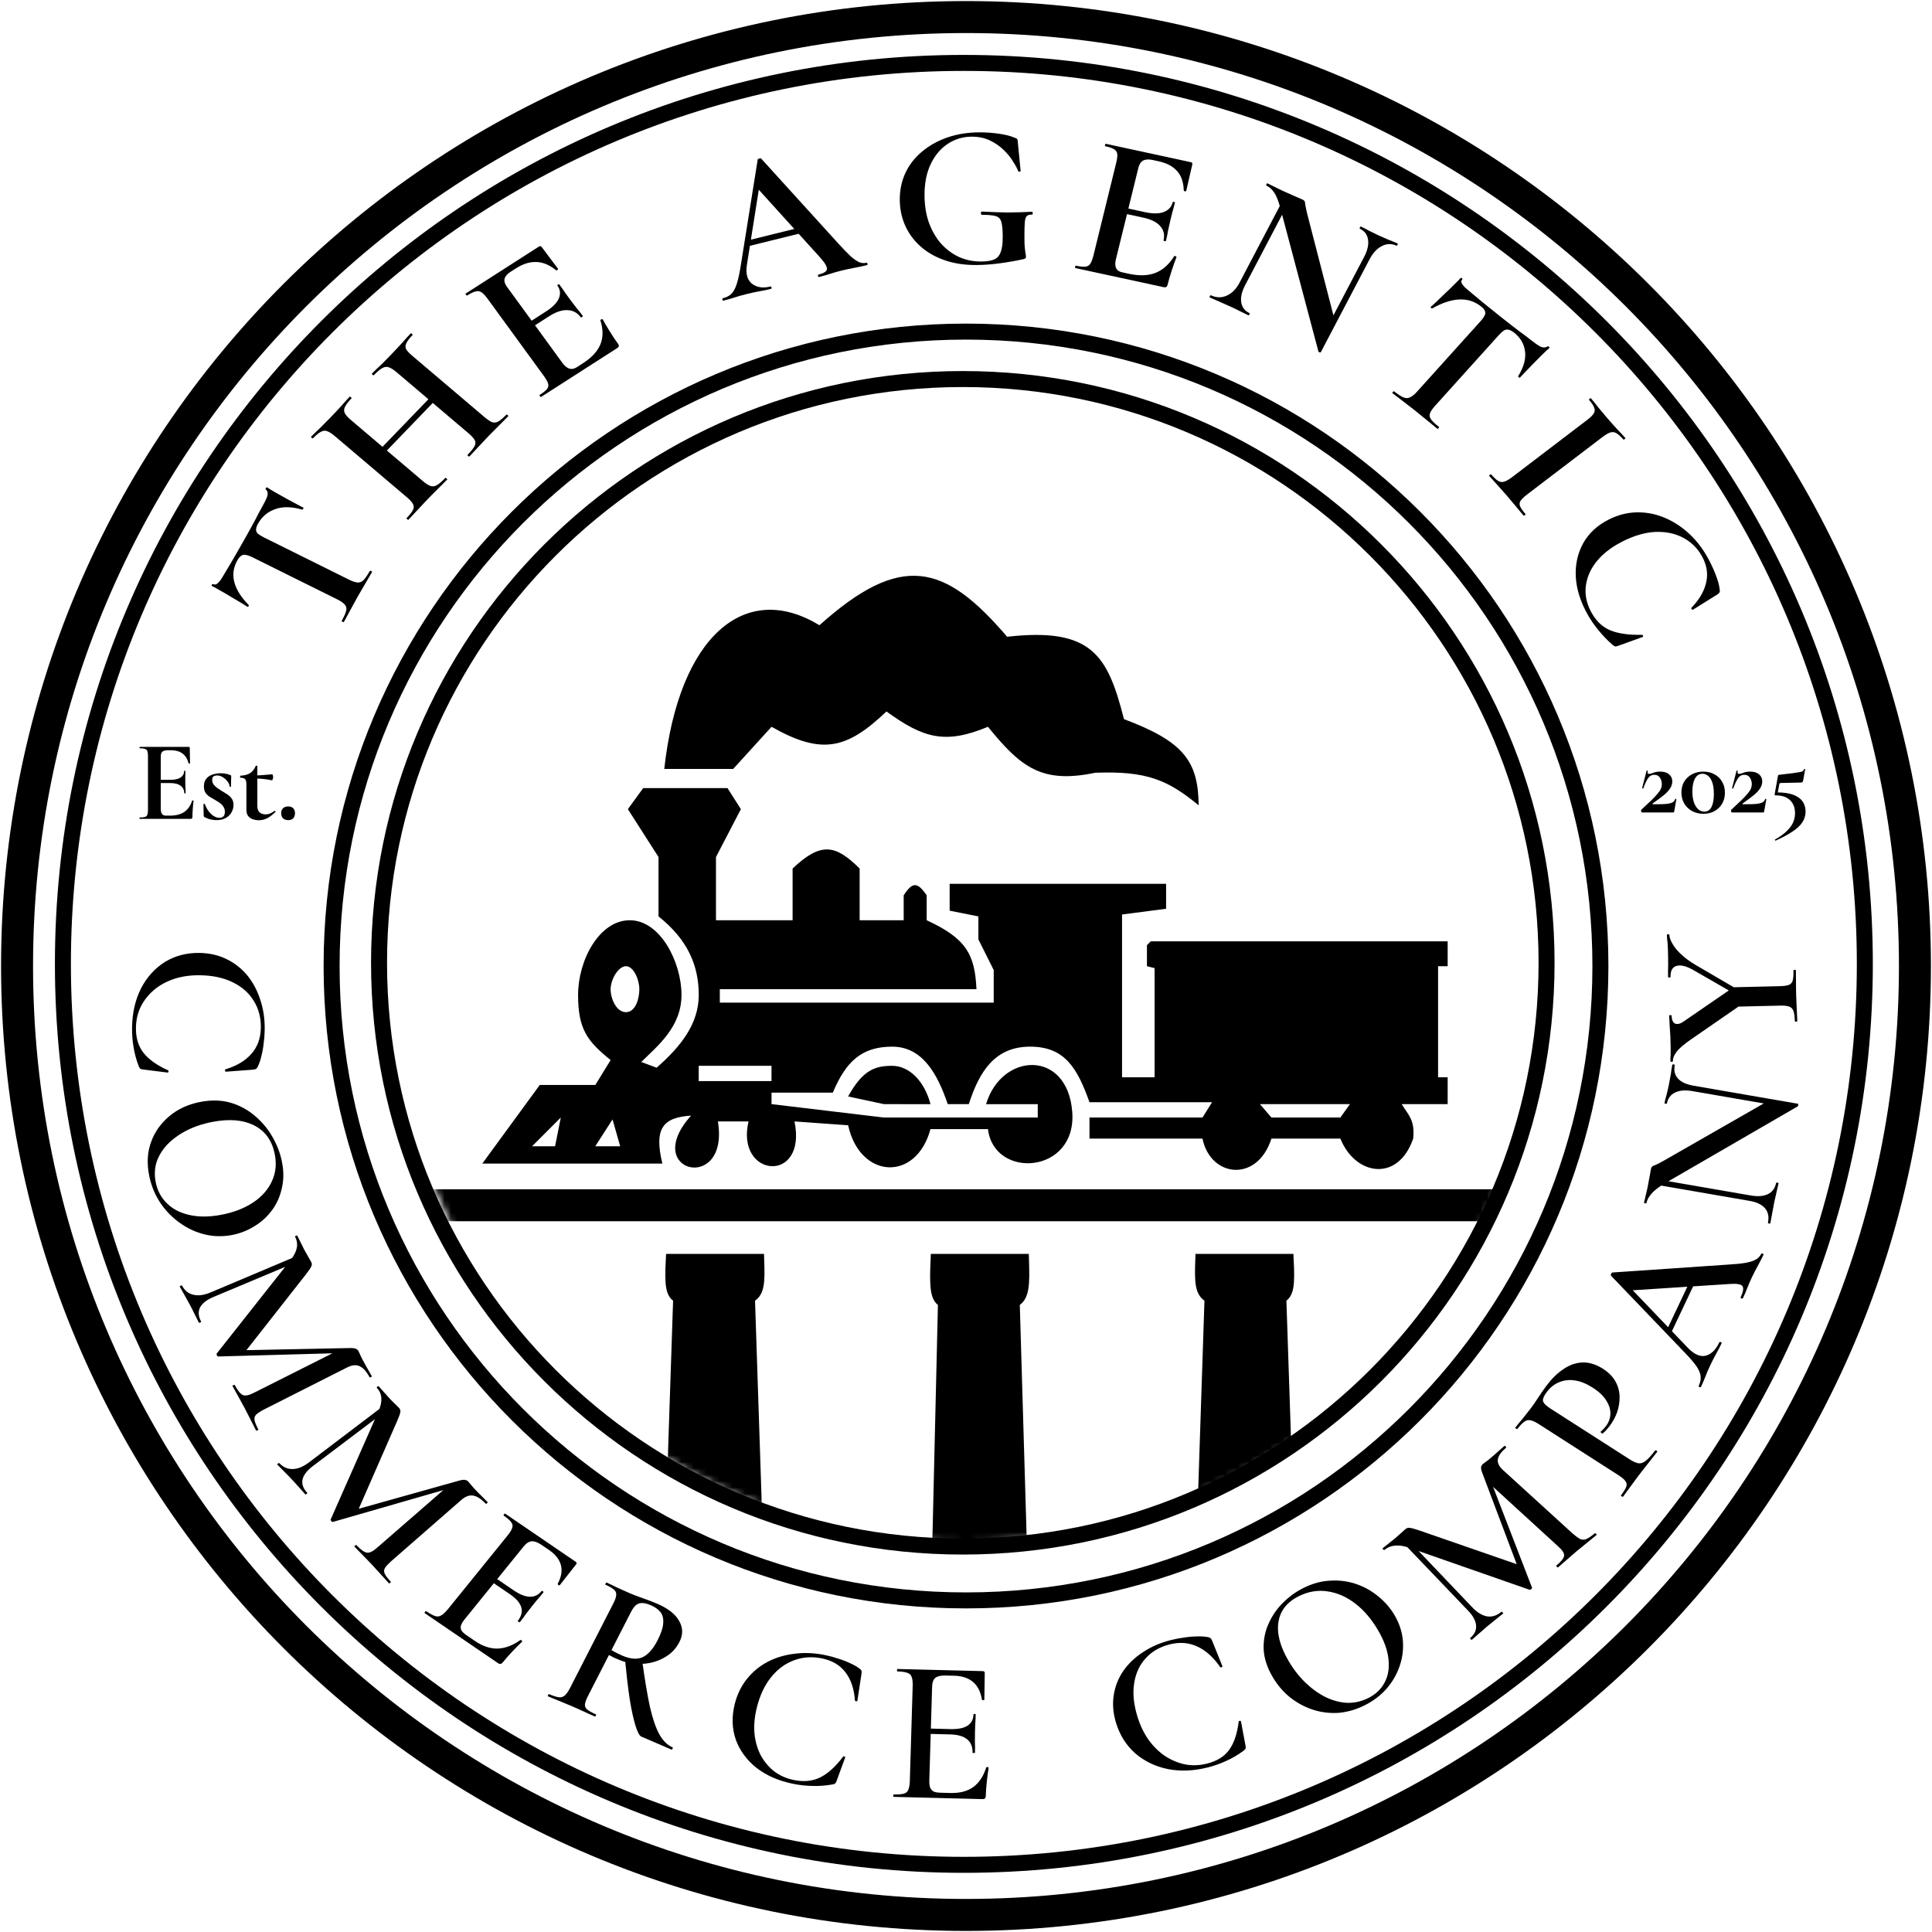
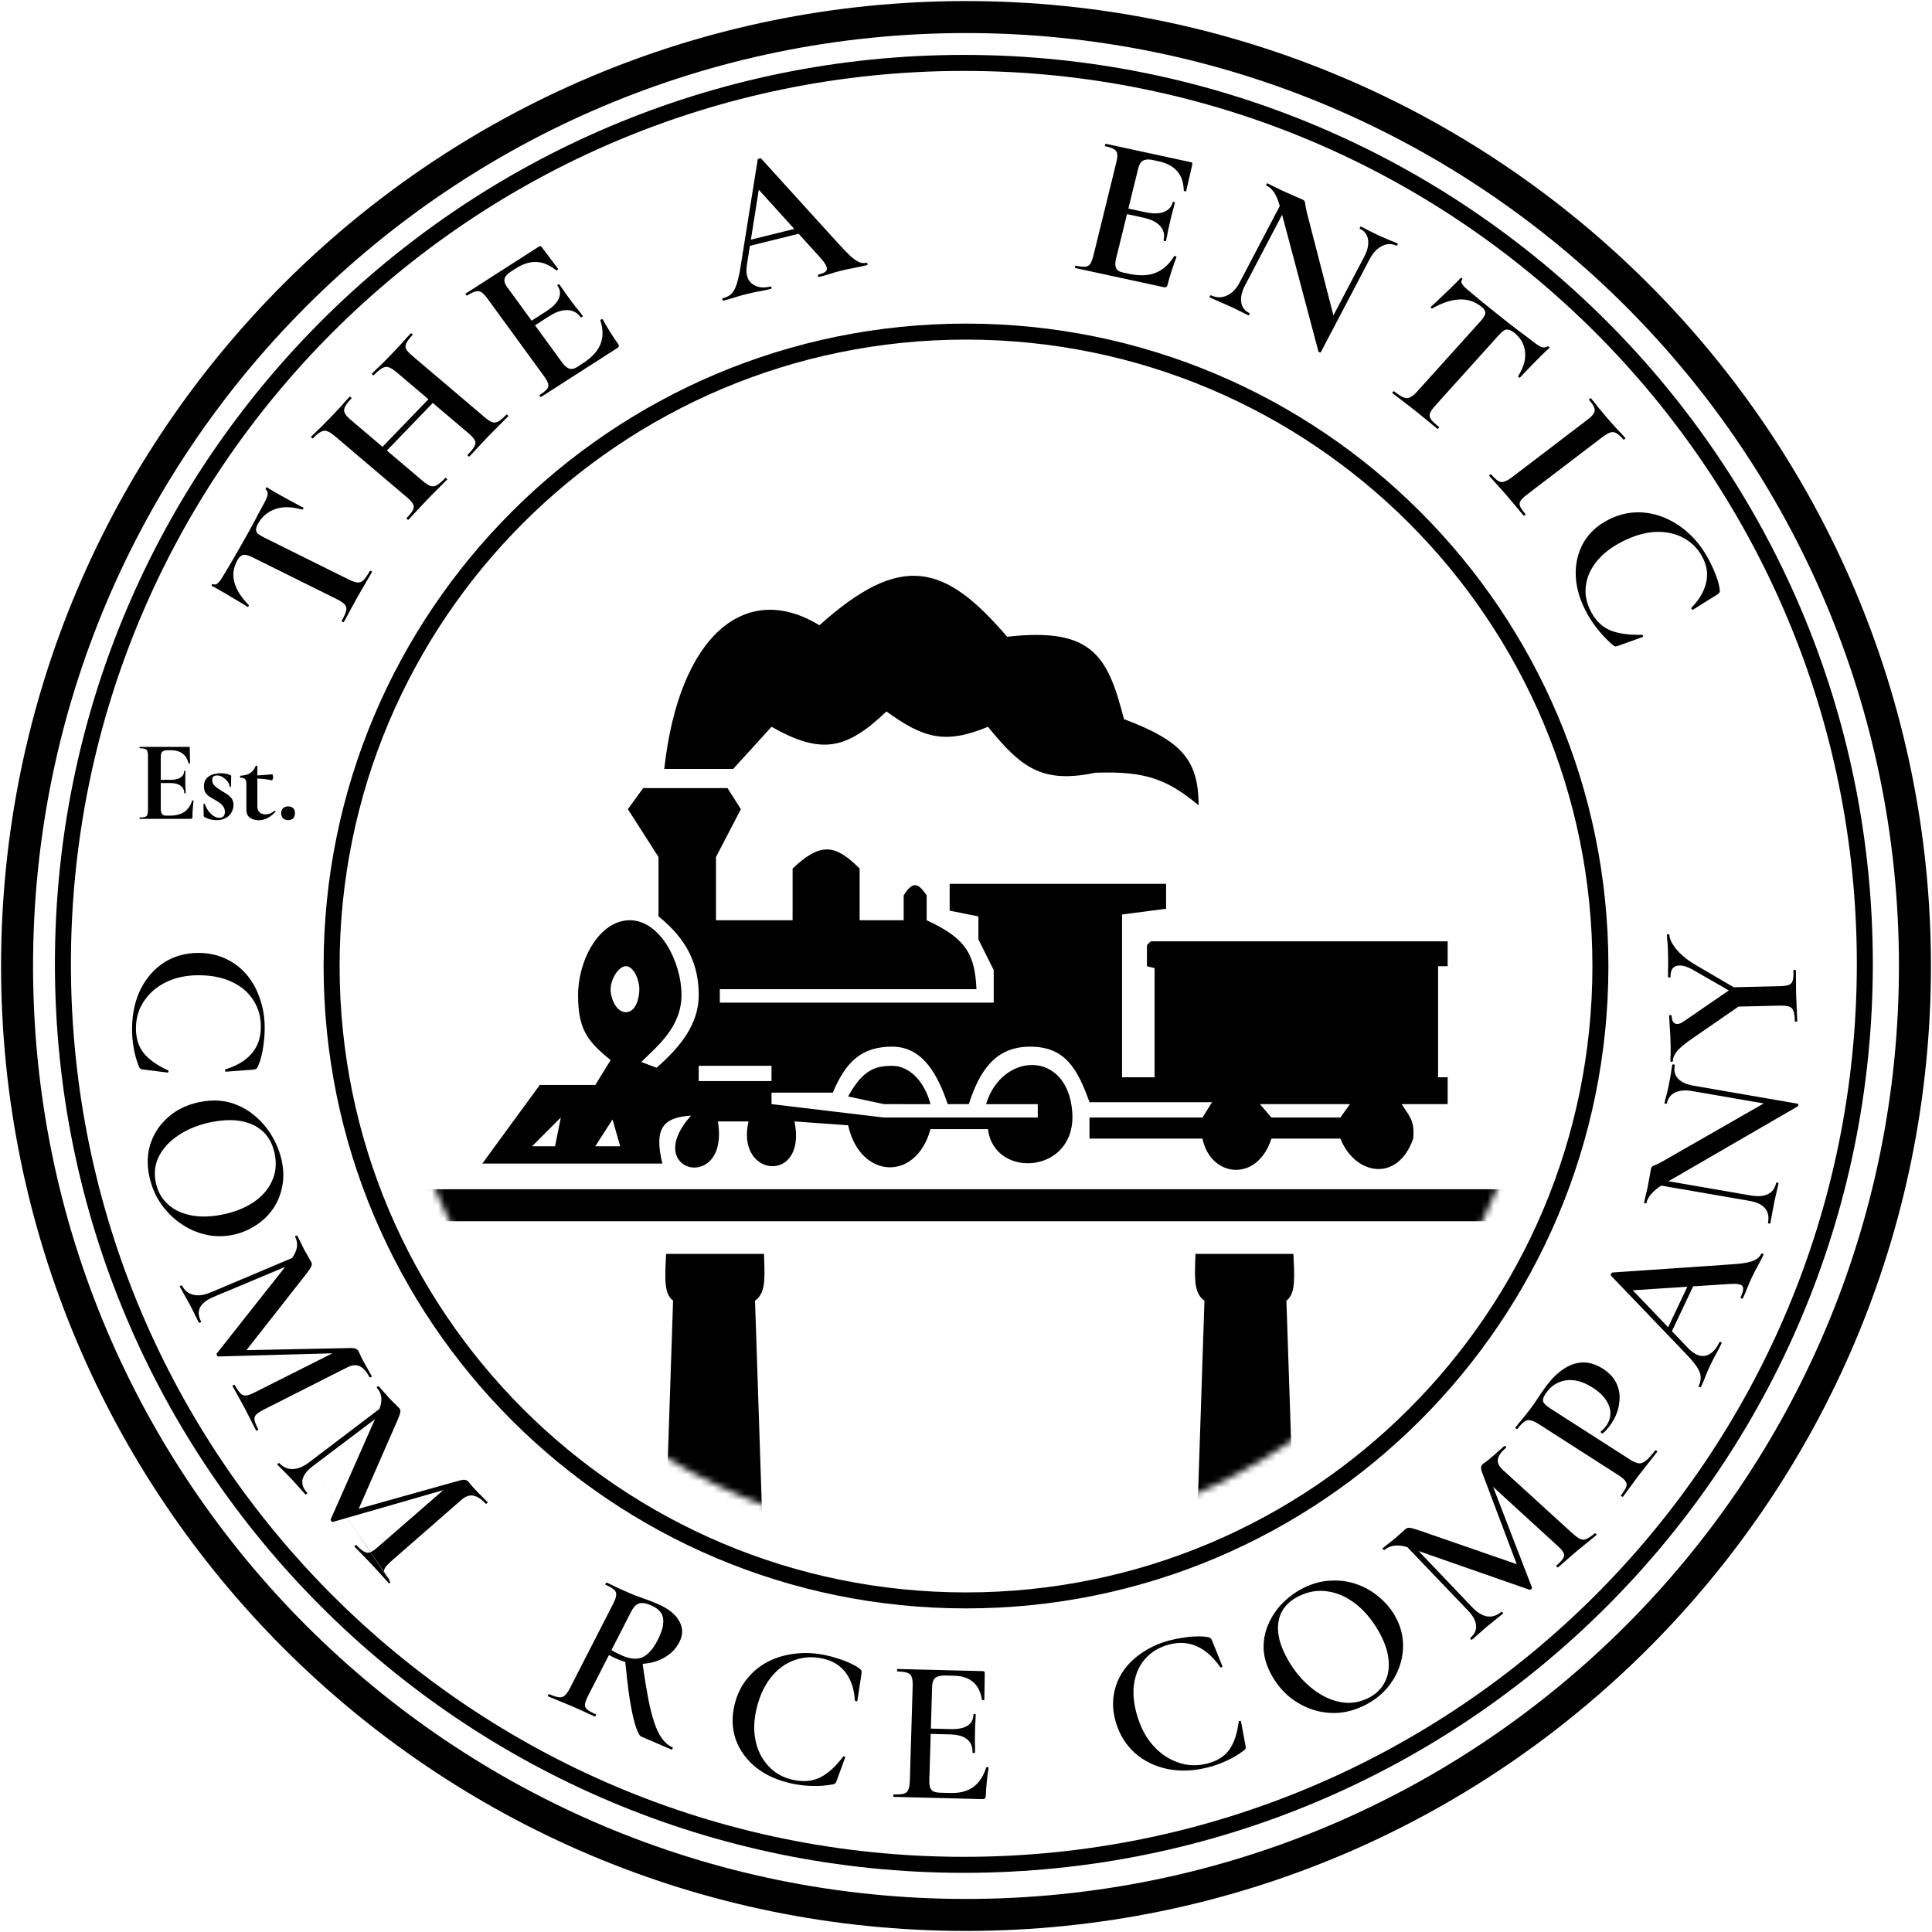
<svg xmlns="http://www.w3.org/2000/svg" width="302" height="302" viewBox="0 0 302 302" fill="none">
  <g clip-path="url(#clip0_1314_5676)">
    <path d="M150.999 299.333C232.922 299.333 299.333 232.922 299.333 150.999C299.333 69.077 232.922 2.666 150.999 2.666C69.077 2.666 2.666 69.077 2.666 150.999C2.666 232.922 69.077 299.333 150.999 299.333Z" stroke="black" stroke-width="5" />
    <path d="M150.667 291.501C228.447 291.501 291.501 228.447 291.501 150.667C291.501 72.887 228.447 9.834 150.667 9.834C72.887 9.834 9.834 72.887 9.834 150.667C9.834 228.447 72.887 291.501 150.667 291.501Z" stroke="black" stroke-width="2.5" />
    <path d="M151.001 250.167C205.769 250.167 250.167 205.769 250.167 151.001C250.167 96.232 205.769 51.834 151.001 51.834C96.232 51.834 51.834 96.232 51.834 151.001C51.834 205.769 96.232 250.167 151.001 250.167Z" stroke="black" stroke-width="2.5" />
-     <path d="M150.5 241.75C200.896 241.75 241.75 200.896 241.75 150.5C241.75 100.104 200.896 59.25 150.5 59.25C100.104 59.25 59.25 100.104 59.25 150.5C59.25 200.896 100.104 241.75 150.5 241.75Z" stroke="black" stroke-width="2.5" />
    <path d="M37.105 87.581C36.466 88.714 36.312 89.875 36.645 91.063C36.97 92.223 37.708 93.386 38.86 94.553C38.907 94.6 38.904 94.67 38.851 94.763C38.78 94.847 38.715 94.874 38.658 94.846C38.412 94.676 38.06 94.453 37.603 94.179C37.127 93.895 36.613 93.592 36.061 93.271C35.519 92.93 34.986 92.618 34.462 92.334C33.947 92.031 33.519 91.794 33.175 91.623C33.079 91.576 33.057 91.506 33.11 91.413C33.173 91.301 33.252 91.269 33.347 91.317C33.539 91.412 33.734 91.39 33.935 91.251C34.126 91.085 34.309 90.891 34.484 90.668C34.65 90.417 34.78 90.208 34.874 90.041C35.832 88.471 36.914 86.618 38.119 84.481C38.852 83.18 39.43 82.135 39.851 81.345C40.253 80.545 40.658 79.783 41.066 79.059C41.444 78.39 41.688 77.869 41.801 77.496C41.904 77.096 41.829 76.773 41.576 76.529C41.51 76.472 41.503 76.397 41.556 76.304C41.618 76.193 41.688 76.156 41.764 76.194C42.049 76.383 42.458 76.634 42.991 76.946C43.516 77.23 44.074 77.543 44.664 77.883C45.246 78.196 45.789 78.49 46.295 78.765C46.781 79.03 47.149 79.224 47.397 79.347C47.454 79.376 47.457 79.437 47.404 79.53C47.352 79.623 47.292 79.664 47.224 79.654C45.557 79.183 44.151 79.163 43.004 79.592C41.848 79.993 40.961 80.742 40.343 81.839C40.133 82.21 40.028 82.527 40.027 82.788C40.018 83.022 40.117 83.237 40.323 83.435C40.54 83.614 40.868 83.812 41.308 84.031L54.521 90.591C55.075 90.866 55.527 91.019 55.876 91.05C56.226 91.081 56.537 90.962 56.811 90.694C57.095 90.406 57.426 89.928 57.803 89.26C57.834 89.204 57.907 89.204 58.022 89.261C58.137 89.318 58.178 89.374 58.147 89.43C57.853 89.951 57.514 90.531 57.128 91.172C56.742 91.813 56.329 92.524 55.889 93.304C55.47 94.047 55.087 94.749 54.739 95.409C54.391 96.069 54.066 96.668 53.762 97.207C53.73 97.263 53.657 97.262 53.543 97.205C53.428 97.148 53.386 97.092 53.418 97.036C53.785 96.386 54.014 95.87 54.108 95.488C54.201 95.106 54.135 94.788 53.912 94.534C53.698 94.262 53.315 93.988 52.761 93.713L39.49 87.124C39.07 86.915 38.724 86.791 38.453 86.752C38.173 86.684 37.933 86.719 37.733 86.858C37.513 86.987 37.304 87.228 37.105 87.581Z" fill="black" />
    <path d="M62.015 58.201C61.543 57.8 61.141 57.543 60.808 57.428C60.49 57.297 60.149 57.329 59.785 57.523C59.421 57.716 58.973 58.089 58.44 58.642C58.395 58.688 58.324 58.67 58.227 58.587C58.129 58.504 58.102 58.44 58.147 58.394C58.532 57.995 58.985 57.555 59.506 57.076C60.026 56.568 60.626 55.96 61.307 55.254C61.84 54.701 62.358 54.149 62.86 53.598C63.361 53.017 63.803 52.527 64.189 52.128C64.233 52.082 64.304 52.1 64.401 52.183C64.499 52.266 64.526 52.331 64.481 52.377C63.992 52.883 63.671 53.309 63.517 53.653C63.346 53.983 63.339 54.297 63.494 54.597C63.648 54.867 63.96 55.202 64.432 55.603L75.726 65.192C76.197 65.593 76.592 65.858 76.91 65.988C77.243 66.103 77.576 66.065 77.909 65.873C78.242 65.681 78.653 65.331 79.141 64.825C79.186 64.778 79.257 64.797 79.354 64.88C79.452 64.963 79.478 65.027 79.434 65.073C79.049 65.472 78.582 65.942 78.032 66.481C77.498 67.004 76.964 67.543 76.431 68.095C75.75 68.802 75.166 69.423 74.678 69.959C74.206 70.48 73.777 70.939 73.392 71.339C73.348 71.385 73.277 71.366 73.179 71.284C73.082 71.201 73.055 71.136 73.1 71.09C73.633 70.537 73.992 70.088 74.177 69.743C74.362 69.397 74.37 69.083 74.2 68.799C74.045 68.499 73.732 68.15 73.26 67.749L62.015 58.201ZM59.165 71.785L58.482 71.205L68.1 61.231L68.783 61.811L59.165 71.785ZM63.62 77.746L52.326 68.157C51.855 67.756 51.461 67.506 51.144 67.404C50.826 67.274 50.501 67.305 50.167 67.497C49.833 67.66 49.421 67.995 48.933 68.501C48.888 68.547 48.817 68.529 48.72 68.446C48.622 68.363 48.596 68.299 48.64 68.253C49.025 67.854 49.478 67.414 49.999 66.935C50.504 66.442 51.023 65.919 51.556 65.367C52.237 64.66 52.822 64.039 53.309 63.503C53.795 62.938 54.245 62.44 54.66 62.01C54.689 61.98 54.753 62.006 54.85 62.089C54.948 62.171 54.982 62.228 54.952 62.259C54.434 62.796 54.09 63.245 53.921 63.604C53.752 63.963 53.745 64.293 53.901 64.592C54.056 64.891 54.369 65.241 54.84 65.641L66.086 75.189C66.557 75.59 66.959 75.848 67.292 75.963C67.625 76.078 67.965 76.031 68.313 75.824C68.661 75.617 69.094 75.244 69.612 74.707C69.642 74.676 69.706 74.702 69.803 74.785C69.901 74.868 69.935 74.924 69.905 74.955C69.476 75.401 69.001 75.877 68.481 76.386C67.962 76.894 67.361 77.501 66.68 78.208C66.147 78.761 65.637 79.305 65.15 79.841C64.662 80.377 64.226 80.845 63.841 81.244C63.812 81.275 63.748 81.249 63.65 81.166C63.553 81.083 63.519 81.026 63.548 80.995C64.052 80.473 64.382 80.055 64.537 79.74C64.707 79.41 64.715 79.095 64.56 78.796C64.405 78.497 64.092 78.147 63.62 77.746Z" fill="black" />
    <path d="M96.494 54.4L84.59 62.039C84.537 62.074 84.472 62.039 84.397 61.936C84.321 61.833 84.31 61.764 84.364 61.729C84.921 61.372 85.302 61.064 85.509 60.805C85.715 60.546 85.769 60.258 85.671 59.942C85.572 59.626 85.34 59.217 84.976 58.718L76.25 46.744C75.885 46.244 75.57 45.902 75.305 45.718C75.026 45.517 74.721 45.46 74.389 45.547C74.044 45.616 73.594 45.829 73.037 46.187C72.983 46.221 72.919 46.187 72.843 46.083C72.768 45.98 72.757 45.911 72.811 45.876L84.23 38.548C84.409 38.433 84.556 38.453 84.669 38.608L87.229 42.013C87.254 42.048 87.228 42.102 87.151 42.177C87.074 42.252 86.999 42.275 86.925 42.246C85.896 41.413 84.871 40.983 83.85 40.956C82.816 40.911 81.742 41.245 80.629 41.96L79.821 42.478C79.462 42.709 79.203 42.95 79.045 43.204C78.875 43.44 78.811 43.696 78.854 43.972C78.897 44.248 79.032 44.541 79.258 44.851L87.89 56.696C88.129 57.023 88.374 57.27 88.628 57.437C88.881 57.603 89.135 57.681 89.39 57.669C89.645 57.657 89.916 57.559 90.203 57.375L91.092 56.804C92.492 55.906 93.413 54.91 93.855 53.816C94.297 52.723 94.294 51.472 93.847 50.064C93.828 50 93.875 49.957 93.99 49.934C94.111 49.882 94.183 49.873 94.208 49.908C94.501 50.454 94.871 51.089 95.32 51.813C95.756 52.52 96.188 53.167 96.615 53.753C96.804 54.012 96.763 54.227 96.494 54.4ZM90.783 49.601C90.268 48.894 89.588 48.521 88.742 48.482C87.884 48.425 86.916 48.742 85.839 49.434L82.203 51.767L81.675 51.043L85.338 48.692C86.397 48.013 87.071 47.328 87.358 46.637C87.651 45.918 87.577 45.257 87.137 44.653C87.1 44.601 87.126 44.547 87.216 44.489C87.323 44.42 87.396 44.411 87.434 44.463C87.848 45.032 88.166 45.486 88.387 45.825C88.613 46.135 88.852 46.463 89.103 46.808C89.417 47.239 89.734 47.655 90.053 48.058C90.391 48.448 90.742 48.894 91.106 49.394C91.131 49.428 91.09 49.48 90.982 49.549C90.875 49.618 90.808 49.636 90.783 49.601Z" fill="black" />
    <path d="M116.557 38.589L116.781 37.611L125.727 35.399L126.187 36.208L116.557 38.589ZM135.396 41.08C135.499 41.054 135.568 41.103 135.603 41.226C135.637 41.349 135.603 41.424 135.499 41.45C134.878 41.603 134.22 41.744 133.525 41.872C132.851 41.995 132.203 42.133 131.582 42.287C130.878 42.461 130.272 42.632 129.766 42.801C129.26 42.971 128.686 43.135 128.044 43.293C127.961 43.314 127.902 43.263 127.868 43.139C127.833 43.016 127.857 42.944 127.94 42.924C128.789 42.714 129.23 42.429 129.262 42.07C129.309 41.685 128.932 41.053 128.131 40.175L118.356 29.38L119.134 26.354L116.751 41.408C116.537 42.779 116.801 43.757 117.541 44.342C118.282 44.928 119.232 45.077 120.392 44.791C120.495 44.765 120.564 44.814 120.599 44.937C120.633 45.06 120.599 45.135 120.495 45.16C119.874 45.314 119.299 45.434 118.77 45.521C118.24 45.608 117.582 45.749 116.795 45.944C115.988 46.143 115.341 46.325 114.856 46.489C114.391 46.648 113.806 46.815 113.102 46.989C113.019 47.009 112.961 46.958 112.926 46.835C112.891 46.712 112.915 46.64 112.998 46.619C113.557 46.481 114.002 46.25 114.332 45.927C114.677 45.578 114.96 45.047 115.18 44.333C115.416 43.594 115.631 42.585 115.825 41.307L118.439 24.945C118.442 24.878 118.527 24.824 118.692 24.783C118.852 24.722 118.954 24.729 118.998 24.806L131.021 38.043C131.789 38.886 132.43 39.551 132.944 40.039C133.472 40.501 133.926 40.817 134.306 40.987C134.701 41.131 135.064 41.162 135.396 41.08Z" fill="black" />
-     <path d="M152.601 41.426C150.724 41.434 149.048 41.174 147.573 40.647C146.099 40.12 144.847 39.389 143.819 38.454C142.791 37.52 142.007 36.435 141.468 35.2C140.928 33.965 140.655 32.644 140.649 31.236C140.641 29.678 140.944 28.258 141.557 26.976C142.169 25.693 143.039 24.591 144.165 23.669C145.291 22.726 146.61 21.995 148.123 21.476C149.635 20.958 151.287 20.695 153.079 20.688C154.082 20.683 155.095 20.754 156.12 20.899C157.145 21.044 157.978 21.254 158.619 21.529C158.854 21.613 158.982 21.687 159.004 21.751C159.047 21.794 159.08 21.964 159.102 22.263L159.54 26.709C159.54 26.773 159.487 26.816 159.38 26.837C159.274 26.859 159.199 26.828 159.156 26.742C159.004 26.338 158.735 25.837 158.349 25.242C157.983 24.625 157.5 24.029 156.9 23.456C156.3 22.861 155.583 22.363 154.749 21.961C153.915 21.559 152.954 21.36 151.866 21.365C150.501 21.37 149.255 21.749 148.127 22.5C147.022 23.23 146.141 24.279 145.486 25.647C144.831 27.015 144.509 28.649 144.518 30.547C144.525 32.083 144.745 33.48 145.177 34.737C145.631 35.993 146.255 37.09 147.049 38.025C147.864 38.939 148.806 39.65 149.875 40.157C150.944 40.643 152.119 40.884 153.399 40.879C154.209 40.875 154.859 40.776 155.349 40.582C155.839 40.388 156.189 40.014 156.4 39.458C156.632 38.902 156.745 38.081 156.74 36.993C156.735 35.969 156.668 35.222 156.538 34.753C156.429 34.263 156.15 33.944 155.701 33.797C155.252 33.649 154.527 33.578 153.524 33.582C153.396 33.583 153.332 33.497 153.331 33.327C153.33 33.156 153.383 33.071 153.49 33.07C154.983 33.149 156.328 33.197 157.522 33.213C158.717 33.208 159.975 33.171 161.298 33.102C161.383 33.101 161.426 33.176 161.427 33.325C161.449 33.474 161.407 33.549 161.3 33.55C160.937 33.53 160.671 33.605 160.501 33.777C160.331 33.927 160.226 34.269 160.186 34.802C160.146 35.336 160.128 36.168 160.134 37.298C160.137 38.002 160.161 38.525 160.205 38.866C160.249 39.207 160.283 39.463 160.305 39.634C160.348 39.783 160.37 39.943 160.371 40.113C160.372 40.241 160.351 40.327 160.308 40.37C160.266 40.413 160.17 40.456 160.021 40.499C158.849 40.76 157.612 40.978 156.312 41.154C155.033 41.33 153.796 41.421 152.601 41.426Z" fill="black" />
    <path d="M181.924 44.894L168.1 41.903C168.037 41.889 168.021 41.82 168.052 41.696C168.082 41.572 168.129 41.516 168.191 41.53C168.838 41.67 169.33 41.722 169.668 41.686C170.007 41.65 170.266 41.488 170.447 41.2C170.627 40.911 170.791 40.467 170.939 39.866L174.474 25.478C174.622 24.877 174.679 24.421 174.646 24.108C174.618 23.775 174.46 23.522 174.173 23.351C173.891 23.159 173.427 22.993 172.78 22.853C172.718 22.84 172.702 22.771 172.732 22.647C172.763 22.522 172.809 22.467 172.872 22.48L186.133 25.35C186.342 25.395 186.423 25.511 186.377 25.697L185.424 29.844C185.414 29.885 185.354 29.905 185.245 29.903C185.136 29.901 185.068 29.865 185.041 29.793C185.008 28.499 184.664 27.486 184.009 26.756C183.359 26.004 182.388 25.488 181.095 25.209L180.157 25.006C179.74 24.916 179.38 24.903 179.079 24.969C178.782 25.014 178.541 25.147 178.355 25.369C178.169 25.59 178.03 25.887 177.938 26.26L174.441 40.493C174.344 40.887 174.315 41.229 174.353 41.521C174.391 41.813 174.499 42.044 174.677 42.213C174.855 42.383 175.111 42.503 175.445 42.575L176.477 42.799C178.103 43.151 179.488 43.101 180.631 42.65C181.774 42.199 182.745 41.33 183.545 40.041C183.581 39.983 183.646 39.986 183.74 40.05C183.86 40.098 183.915 40.143 183.905 40.184C183.674 40.767 183.425 41.466 183.159 42.281C182.898 43.075 182.681 43.825 182.508 44.529C182.431 44.84 182.237 44.961 181.924 44.894ZM181.875 37.585C182.084 36.736 181.924 36.003 181.394 35.386C180.87 34.749 179.982 34.295 178.731 34.025L174.509 33.111L174.723 32.241L178.976 33.161C180.207 33.428 181.185 33.421 181.913 33.142C182.666 32.847 183.132 32.337 183.31 31.612C183.325 31.549 183.385 31.53 183.489 31.552C183.614 31.579 183.669 31.624 183.654 31.686C183.486 32.37 183.343 32.906 183.226 33.295C183.134 33.668 183.037 34.062 182.935 34.476C182.808 34.994 182.694 35.504 182.593 36.006C182.512 36.512 182.398 37.065 182.25 37.666C182.24 37.708 182.173 37.715 182.048 37.688C181.922 37.661 181.865 37.626 181.875 37.585Z" fill="black" />
    <path d="M193.762 44.178L200.826 30.719L201.667 31.179L194.633 44.581C194.108 45.582 193.904 46.474 194.023 47.256C194.142 48.039 194.579 48.605 195.334 48.954C195.373 48.971 195.362 49.037 195.303 49.151C195.243 49.264 195.194 49.312 195.155 49.294C194.729 49.097 194.289 48.881 193.834 48.648C193.399 48.423 192.91 48.185 192.368 47.935C191.787 47.666 191.21 47.412 190.639 47.171C190.087 46.939 189.578 46.716 189.113 46.501C189.055 46.474 189.056 46.404 189.116 46.291C189.175 46.178 189.234 46.134 189.292 46.161C190.144 46.555 190.966 46.571 191.757 46.209C192.568 45.856 193.236 45.179 193.762 44.178ZM206.464 55.048C206.435 55.105 206.371 55.111 206.274 55.066C206.187 55.049 206.129 55.023 206.1 54.986L200.123 32.472C199.832 31.375 199.514 30.582 199.169 30.094C198.833 29.587 198.423 29.222 197.939 28.998C197.9 28.98 197.911 28.915 197.97 28.801C198.03 28.688 198.079 28.64 198.118 28.658C198.505 28.837 198.897 29.03 199.294 29.237C199.691 29.444 200.063 29.628 200.412 29.789C201.109 30.111 201.743 30.392 202.315 30.633C202.886 30.874 203.327 31.066 203.637 31.209C203.888 31.325 204.013 31.523 204.01 31.804C204.037 32.074 204.139 32.591 204.316 33.353L208.686 50.266L206.464 55.048ZM214.078 40.541L206.464 55.048L206.068 53.809L213.236 40.152C213.762 39.151 213.965 38.259 213.846 37.476C213.737 36.675 213.305 36.1 212.55 35.751C212.511 35.733 212.522 35.667 212.581 35.554C212.641 35.441 212.69 35.393 212.729 35.411C213.155 35.608 213.581 35.828 214.006 36.072C214.461 36.305 214.959 36.547 215.502 36.798C216.025 37.04 216.543 37.267 217.056 37.481C217.579 37.676 218.054 37.872 218.48 38.069C218.519 38.087 218.508 38.152 218.449 38.266C218.39 38.379 218.34 38.427 218.302 38.409C217.527 38.051 216.758 38.071 215.996 38.47C215.243 38.849 214.604 39.54 214.078 40.541Z" fill="black" />
    <path d="M231.523 47.91C230.504 47.101 229.342 46.736 228.038 46.816C226.765 46.893 225.391 47.352 223.917 48.193C223.857 48.227 223.785 48.211 223.702 48.145C223.633 48.062 223.619 47.998 223.662 47.95C223.896 47.755 224.208 47.472 224.598 47.103C225.003 46.717 225.436 46.3 225.898 45.851C226.377 45.416 226.824 44.982 227.241 44.552C227.674 44.135 228.019 43.784 228.276 43.498C228.348 43.419 228.425 43.413 228.509 43.479C228.609 43.559 228.624 43.638 228.552 43.717C228.409 43.876 228.386 44.061 228.482 44.273C228.608 44.482 228.766 44.689 228.955 44.893C229.174 45.094 229.359 45.255 229.51 45.374C230.904 46.562 232.562 47.919 234.484 49.444C235.653 50.372 236.596 51.107 237.312 51.648C238.043 52.173 238.734 52.694 239.385 53.212C239.987 53.689 240.467 54.016 240.825 54.191C241.214 54.364 241.564 54.356 241.876 54.169C241.95 54.119 242.029 54.127 242.112 54.193C242.212 54.273 242.234 54.344 242.177 54.408C241.915 54.635 241.56 54.965 241.113 55.398C240.696 55.828 240.242 56.284 239.752 56.764C239.293 57.242 238.862 57.689 238.459 58.103C238.071 58.502 237.784 58.804 237.599 59.011C237.556 59.058 237.493 59.049 237.409 58.982C237.326 58.916 237.297 58.852 237.323 58.792C238.201 57.341 238.553 56.044 238.379 54.9C238.237 53.755 237.673 52.79 236.687 52.008C236.353 51.743 236.051 51.585 235.781 51.534C235.543 51.48 235.297 51.53 235.045 51.683C234.809 51.849 234.527 52.115 234.198 52.479L224.322 63.437C223.908 63.897 223.644 64.285 223.53 64.603C223.416 64.92 223.465 65.231 223.678 65.536C223.907 65.853 224.323 66.251 224.924 66.729C224.974 66.768 224.957 66.836 224.871 66.931C224.785 67.026 224.717 67.054 224.667 67.014C224.199 66.642 223.68 66.217 223.11 65.737C222.539 65.257 221.903 64.738 221.201 64.181C220.533 63.651 219.899 63.161 219.3 62.713C218.7 62.265 218.159 61.848 217.674 61.464C217.624 61.424 217.642 61.357 217.727 61.261C217.813 61.166 217.881 61.139 217.931 61.179C218.516 61.643 218.994 61.955 219.367 62.114C219.739 62.273 220.082 62.274 220.397 62.116C220.728 61.971 221.101 61.669 221.515 61.209L231.434 50.204C231.748 49.855 231.957 49.559 232.062 49.316C232.198 49.07 232.217 48.841 232.122 48.63C232.04 48.402 231.841 48.162 231.523 47.91Z" fill="black" />
    <path d="M238.717 77.289C238.225 77.664 237.886 77.989 237.702 78.263C237.517 78.538 237.487 78.829 237.612 79.135C237.736 79.442 238.015 79.845 238.448 80.345C238.49 80.394 238.46 80.457 238.358 80.534C238.256 80.612 238.184 80.626 238.142 80.578C237.779 80.159 237.383 79.684 236.953 79.155C236.523 78.626 236.043 78.055 235.513 77.442C235.01 76.862 234.52 76.312 234.042 75.792C233.564 75.273 233.144 74.804 232.781 74.384C232.753 74.352 232.79 74.297 232.892 74.219C232.994 74.142 233.058 74.119 233.086 74.151C233.519 74.651 233.883 74.99 234.177 75.167C234.485 75.361 234.801 75.401 235.126 75.287C235.464 75.19 235.879 74.954 236.371 74.579L248.155 65.598C248.647 65.223 248.97 64.896 249.123 64.618C249.308 64.344 249.331 64.045 249.192 63.722C249.085 63.403 248.815 62.993 248.382 62.493C248.354 62.461 248.391 62.406 248.493 62.328C248.594 62.251 248.659 62.228 248.687 62.26C249.05 62.68 249.445 63.168 249.872 63.727C250.316 64.272 250.789 64.835 251.292 65.415C251.822 66.028 252.319 66.587 252.783 67.09C253.278 67.596 253.7 68.051 254.049 68.454C254.09 68.503 254.061 68.566 253.959 68.643C253.857 68.721 253.785 68.735 253.743 68.687C253.324 68.203 252.952 67.871 252.627 67.69C252.316 67.526 251.998 67.501 251.674 67.614C251.35 67.727 250.941 67.971 250.449 68.346L238.717 77.289Z" fill="black" />
    <path d="M266.848 87.009C267.165 87.565 267.464 88.154 267.745 88.775C268.036 89.416 268.278 90.034 268.47 90.628C268.662 91.223 268.777 91.749 268.817 92.206C268.855 92.401 268.837 92.542 268.763 92.627C268.718 92.721 268.596 92.829 268.397 92.953L264.627 95.31C264.57 95.338 264.506 95.311 264.434 95.228C264.362 95.145 264.354 95.066 264.409 94.99C265.657 93.696 266.426 92.357 266.716 90.972C267.016 89.606 266.776 88.237 265.994 86.865C265.276 85.605 264.278 84.651 263.003 84.005C261.756 83.367 260.331 83.081 258.726 83.148C257.131 83.233 255.448 83.72 253.674 84.61C252.34 85.28 251.224 86.055 250.327 86.934C249.45 87.803 248.804 88.735 248.39 89.729C247.976 90.724 247.797 91.743 247.853 92.788C247.927 93.823 248.25 94.841 248.821 95.842C249.571 97.158 250.551 98.06 251.761 98.549C253.001 99.047 254.639 99.274 256.674 99.23C256.752 99.238 256.803 99.284 256.826 99.368C256.86 99.47 256.848 99.536 256.791 99.564L253.006 100.927C252.767 101.023 252.593 101.063 252.486 101.046C252.407 101.037 252.282 100.969 252.111 100.84C251.28 100.113 250.534 99.344 249.875 98.53C249.226 97.736 248.674 96.94 248.22 96.143C247.079 94.141 246.446 92.171 246.322 90.231C246.216 88.282 246.596 86.518 247.462 84.939C248.347 83.351 249.685 82.107 251.478 81.208C252.85 80.519 254.257 80.147 255.697 80.091C257.166 80.045 258.58 80.289 259.939 80.823C261.327 81.366 262.614 82.162 263.801 83.211C264.987 84.26 266.003 85.526 266.848 87.009Z" fill="black" />
    <path d="M41.375 161.028C41.36 161.775 41.304 162.489 41.205 163.17C41.128 163.873 41.008 164.521 40.848 165.116C40.708 165.733 40.516 166.284 40.272 166.771C40.183 166.94 40.096 167.046 40.009 167.087C39.923 167.149 39.762 167.19 39.527 167.207L35.296 167.522C35.232 167.521 35.191 167.467 35.171 167.36C35.152 167.253 35.185 167.179 35.272 167.138C37.01 166.611 38.348 165.812 39.287 164.739C40.246 163.666 40.742 162.309 40.773 160.666C40.804 159.088 40.436 157.685 39.671 156.456C38.926 155.228 37.835 154.261 36.398 153.554C34.982 152.849 33.282 152.48 31.299 152.447C29.848 152.424 28.511 152.605 27.287 152.99C26.063 153.397 25.007 153.966 24.118 154.699C23.228 155.452 22.529 156.326 22.019 157.321C21.53 158.316 21.274 159.41 21.251 160.605C21.22 162.204 21.611 163.523 22.423 164.56C23.235 165.598 24.519 166.515 26.274 167.311C26.338 167.334 26.358 167.398 26.335 167.504C26.311 167.611 26.278 167.663 26.236 167.663L22.436 167.185C22.181 167.159 22.011 167.114 21.927 167.049C21.864 167.005 21.791 166.897 21.709 166.725C21.303 165.673 21.024 164.644 20.872 163.639C20.7 162.633 20.624 161.608 20.644 160.563C20.688 158.281 21.154 156.261 22.041 154.505C22.95 152.749 24.193 151.371 25.77 150.373C27.367 149.396 29.18 148.924 31.206 148.957C32.742 148.982 34.144 149.304 35.412 149.922C36.68 150.54 37.763 151.39 38.659 152.471C39.556 153.574 40.235 154.854 40.698 156.313C41.181 157.771 41.407 159.343 41.375 161.028Z" fill="black" />
    <path d="M23.389 184.089C23.049 182.591 23 181.178 23.245 179.851C23.515 178.54 24.023 177.357 24.767 176.303C25.516 175.269 26.443 174.397 27.549 173.685C28.682 172.991 29.939 172.511 31.322 172.246C33.019 171.921 34.58 171.958 36.005 172.358C37.434 172.778 38.691 173.449 39.775 174.37C40.88 175.287 41.789 176.351 42.501 177.56C43.214 178.77 43.714 180.009 44.003 181.278C44.353 182.817 44.383 184.244 44.091 185.559C43.826 186.891 43.319 188.073 42.57 189.107C41.821 190.141 40.899 190.99 39.804 191.656C38.714 192.342 37.54 192.806 36.283 193.047C34.817 193.328 33.388 193.298 31.999 192.957C30.609 192.615 29.327 192.025 28.152 191.186C26.982 190.369 25.974 189.346 25.126 188.119C24.304 186.909 23.725 185.566 23.389 184.089ZM24.385 185.005C24.669 186.253 25.257 187.302 26.15 188.151C27.048 189.021 28.21 189.612 29.637 189.925C31.089 190.254 32.748 190.241 34.612 189.883C36.561 189.51 38.218 188.866 39.585 187.953C40.952 187.04 41.932 185.919 42.526 184.589C43.141 183.256 43.264 181.777 42.895 180.155C42.436 178.137 41.345 176.707 39.623 175.865C37.927 175.039 35.79 174.874 33.213 175.368C31.704 175.657 30.343 176.113 29.129 176.736C27.936 177.356 26.934 178.091 26.121 178.941C25.314 179.812 24.752 180.756 24.436 181.771C24.146 182.804 24.129 183.882 24.385 185.005Z" fill="black" />
    <path d="M32.95 202.011L47.153 196.015L47.5 196.805L33.34 202.746C32.297 203.188 31.609 203.729 31.273 204.369C30.948 205.027 31 205.761 31.429 206.572C31.459 206.628 31.416 206.683 31.299 206.735C31.182 206.787 31.109 206.785 31.079 206.728C30.859 206.314 30.644 205.885 30.433 205.443C30.223 205.001 29.973 204.506 29.683 203.96C29.383 203.394 29.099 202.881 28.829 202.418C28.57 201.974 28.331 201.545 28.111 201.131C28.081 201.074 28.124 201.02 28.241 200.967C28.358 200.915 28.431 200.917 28.461 200.974C28.871 201.747 29.459 202.219 30.224 202.39C30.999 202.579 31.908 202.453 32.95 202.011ZM40.379 223.45C40.399 223.488 40.35 223.533 40.233 223.585C40.116 223.637 40.048 223.644 40.028 223.607C39.768 223.117 39.488 222.566 39.188 221.954C38.888 221.342 38.562 220.706 38.213 220.047C37.863 219.387 37.523 218.769 37.194 218.194C36.875 217.637 36.59 217.123 36.34 216.652C36.32 216.614 36.369 216.569 36.486 216.517C36.603 216.465 36.671 216.457 36.691 216.495C37.171 217.4 37.607 217.928 38 218.078C38.393 218.229 38.994 218.089 39.801 217.658L52.839 211.1L55.514 211.443L34.146 212.037C34.059 212.053 33.98 211.995 33.91 211.863C33.84 211.731 33.834 211.629 33.892 211.556L45.46 196.912C46.484 195.615 46.705 194.421 46.126 193.327C46.096 193.271 46.139 193.216 46.256 193.164C46.373 193.112 46.446 193.114 46.476 193.171C46.666 193.529 46.856 193.91 47.047 194.315C47.247 194.738 47.422 195.091 47.572 195.374C47.792 195.788 47.997 196.152 48.186 196.463C48.385 196.794 48.535 197.053 48.635 197.242C48.775 197.506 48.782 197.747 48.657 197.966C48.562 198.195 48.278 198.614 47.805 199.221L38.293 211.338L35.428 211.115L54.875 210.715C55.188 210.715 55.438 210.754 55.625 210.834C55.812 210.914 55.955 211.048 56.055 211.236C56.145 211.406 56.23 211.589 56.311 211.787C56.401 212.003 56.521 212.252 56.671 212.535C56.971 213.1 57.236 213.576 57.465 213.964C57.694 214.351 57.909 214.733 58.109 215.11C58.139 215.166 58.095 215.221 57.978 215.273C57.861 215.325 57.788 215.323 57.758 215.266C57.298 214.399 56.793 213.832 56.242 213.566C55.691 213.299 55.026 213.363 54.248 213.757L41.225 220.344C40.68 220.634 40.287 220.892 40.045 221.116C39.812 221.36 39.728 221.654 39.79 221.999C39.863 222.363 40.059 222.847 40.379 223.45Z" fill="black" />
-     <path d="M48.314 228.581L60.6 219.259L61.141 219.928L48.883 229.187C47.983 229.874 47.451 230.566 47.29 231.263C47.143 231.976 47.384 232.666 48.012 233.335C48.056 233.381 48.027 233.444 47.927 233.524C47.827 233.603 47.755 233.62 47.711 233.573C47.389 233.231 47.069 232.875 46.75 232.504C46.43 232.133 46.059 231.722 45.635 231.272C45.197 230.805 44.787 230.384 44.405 230.009C44.037 229.649 43.693 229.298 43.371 228.956C43.328 228.91 43.356 228.847 43.456 228.767C43.557 228.688 43.629 228.671 43.673 228.718C44.272 229.355 44.966 229.659 45.756 229.631C46.56 229.617 47.413 229.268 48.314 228.581ZM61.095 247.256C61.124 247.287 61.089 247.342 60.989 247.421C60.888 247.501 60.823 247.525 60.794 247.494C60.414 247.09 59.999 246.632 59.548 246.122C59.097 245.611 58.616 245.084 58.105 244.539C57.594 243.995 57.103 243.489 56.633 243.02C56.178 242.567 55.768 242.146 55.403 241.758C55.374 241.727 55.409 241.671 55.51 241.592C55.61 241.512 55.675 241.488 55.704 241.519C56.405 242.266 56.967 242.661 57.389 242.707C57.811 242.752 58.359 242.467 59.035 241.851L70.039 232.283L72.735 231.938L52.072 237.888C51.991 237.925 51.899 237.89 51.797 237.781C51.694 237.672 51.662 237.575 51.7 237.491L59.182 220.544C59.844 219.044 59.751 217.843 58.903 216.942C58.859 216.895 58.888 216.832 58.988 216.753C59.088 216.673 59.16 216.657 59.204 216.703C59.482 216.999 59.766 217.316 60.056 217.656C60.361 218.011 60.623 218.305 60.842 218.539C61.163 218.881 61.456 219.177 61.721 219.428C62.001 219.695 62.214 219.906 62.36 220.061C62.565 220.279 62.634 220.508 62.569 220.75C62.536 220.993 62.367 221.466 62.064 222.167L55.931 236.174L53.082 236.681L71.924 231.401C72.229 231.322 72.483 231.297 72.685 231.326C72.888 231.356 73.062 231.448 73.208 231.604C73.34 231.743 73.47 231.898 73.6 232.066C73.743 232.251 73.925 232.459 74.144 232.693C74.582 233.159 74.963 233.549 75.287 233.862C75.611 234.175 75.918 234.487 76.21 234.798C76.254 234.845 76.226 234.908 76.126 234.987C76.025 235.067 75.953 235.083 75.909 235.037C75.237 234.321 74.599 233.905 73.993 233.789C73.387 233.672 72.756 233.9 72.099 234.474L61.117 244.066C60.661 244.481 60.344 244.827 60.166 245.103C60.003 245.395 59.997 245.699 60.147 246.014C60.312 246.344 60.628 246.758 61.095 247.256Z" fill="black" />
-     <path d="M77.864 259.986L66.393 252.157C66.34 252.121 66.354 252.054 66.434 251.954C66.515 251.855 66.582 251.823 66.635 251.859C67.216 252.256 67.681 252.509 68.03 252.619C68.379 252.728 68.699 252.689 68.988 252.5C69.295 252.324 69.644 251.995 70.033 251.514L79.359 240.001C79.748 239.52 79.984 239.128 80.066 238.824C80.179 238.515 80.129 238.223 79.914 237.948C79.713 237.656 79.321 237.311 78.74 236.915C78.687 236.878 78.701 236.811 78.781 236.711C78.862 236.612 78.928 236.58 78.981 236.616L89.977 244.12C90.153 244.24 90.181 244.375 90.06 244.524L87.494 247.793C87.467 247.826 87.403 247.821 87.302 247.777C87.213 247.717 87.172 247.65 87.177 247.577C87.749 246.499 87.914 245.518 87.673 244.633C87.433 243.748 86.81 242.963 85.805 242.277L84.722 241.538C84.281 241.237 83.888 241.046 83.544 240.965C83.23 240.88 82.933 240.909 82.653 241.052C82.386 241.179 82.111 241.416 81.829 241.765L72.625 253.128C72.343 253.476 72.152 253.797 72.052 254.089C71.983 254.377 72.014 254.642 72.145 254.886C72.289 255.113 72.555 255.359 72.943 255.624L74.238 256.508C75.436 257.325 76.62 257.721 77.79 257.696C78.973 257.654 80.153 257.211 81.329 256.366C81.387 256.329 81.454 256.348 81.528 256.425C81.621 256.514 81.653 256.575 81.627 256.608C81.18 257.024 80.669 257.537 80.092 258.147C79.516 258.758 79.006 259.337 78.563 259.884C78.361 260.132 78.128 260.166 77.864 259.986ZM80.936 253.356C81.5 252.66 81.683 251.961 81.485 251.26C81.287 250.558 80.695 249.871 79.708 249.197L76.007 246.672L76.531 246.026L80.258 248.569C81.245 249.242 82.103 249.584 82.834 249.594C83.565 249.603 84.172 249.31 84.656 248.713C84.696 248.663 84.76 248.669 84.848 248.729C84.954 248.801 84.987 248.862 84.947 248.912C84.517 249.442 84.172 249.85 83.913 250.137C83.671 250.435 83.423 250.742 83.168 251.057C82.845 251.455 82.532 251.859 82.227 252.268C81.954 252.674 81.629 253.109 81.253 253.573C81.226 253.606 81.16 253.586 81.054 253.514C80.948 253.442 80.909 253.389 80.936 253.356Z" fill="black" />
+     <path d="M48.314 228.581L60.6 219.259L61.141 219.928L48.883 229.187C47.983 229.874 47.451 230.566 47.29 231.263C47.143 231.976 47.384 232.666 48.012 233.335C48.056 233.381 48.027 233.444 47.927 233.524C47.827 233.603 47.755 233.62 47.711 233.573C47.389 233.231 47.069 232.875 46.75 232.504C46.43 232.133 46.059 231.722 45.635 231.272C45.197 230.805 44.787 230.384 44.405 230.009C44.037 229.649 43.693 229.298 43.371 228.956C43.328 228.91 43.356 228.847 43.456 228.767C43.557 228.688 43.629 228.671 43.673 228.718C44.272 229.355 44.966 229.659 45.756 229.631C46.56 229.617 47.413 229.268 48.314 228.581ZC61.124 247.287 61.089 247.342 60.989 247.421C60.888 247.501 60.823 247.525 60.794 247.494C60.414 247.09 59.999 246.632 59.548 246.122C59.097 245.611 58.616 245.084 58.105 244.539C57.594 243.995 57.103 243.489 56.633 243.02C56.178 242.567 55.768 242.146 55.403 241.758C55.374 241.727 55.409 241.671 55.51 241.592C55.61 241.512 55.675 241.488 55.704 241.519C56.405 242.266 56.967 242.661 57.389 242.707C57.811 242.752 58.359 242.467 59.035 241.851L70.039 232.283L72.735 231.938L52.072 237.888C51.991 237.925 51.899 237.89 51.797 237.781C51.694 237.672 51.662 237.575 51.7 237.491L59.182 220.544C59.844 219.044 59.751 217.843 58.903 216.942C58.859 216.895 58.888 216.832 58.988 216.753C59.088 216.673 59.16 216.657 59.204 216.703C59.482 216.999 59.766 217.316 60.056 217.656C60.361 218.011 60.623 218.305 60.842 218.539C61.163 218.881 61.456 219.177 61.721 219.428C62.001 219.695 62.214 219.906 62.36 220.061C62.565 220.279 62.634 220.508 62.569 220.75C62.536 220.993 62.367 221.466 62.064 222.167L55.931 236.174L53.082 236.681L71.924 231.401C72.229 231.322 72.483 231.297 72.685 231.326C72.888 231.356 73.062 231.448 73.208 231.604C73.34 231.743 73.47 231.898 73.6 232.066C73.743 232.251 73.925 232.459 74.144 232.693C74.582 233.159 74.963 233.549 75.287 233.862C75.611 234.175 75.918 234.487 76.21 234.798C76.254 234.845 76.226 234.908 76.126 234.987C76.025 235.067 75.953 235.083 75.909 235.037C75.237 234.321 74.599 233.905 73.993 233.789C73.387 233.672 72.756 233.9 72.099 234.474L61.117 244.066C60.661 244.481 60.344 244.827 60.166 245.103C60.003 245.395 59.997 245.699 60.147 246.014C60.312 246.344 60.628 246.758 61.095 247.256Z" fill="black" />
    <path d="M100.247 271.454C99.953 271.328 99.648 270.756 99.332 269.738C99.016 268.721 98.713 267.327 98.424 265.556C98.164 263.775 97.918 261.687 97.686 259.291L100.386 259.621C100.797 262.604 101.205 265.029 101.612 266.896C102.048 268.754 102.542 270.172 103.093 271.152C103.663 272.139 104.35 272.807 105.153 273.153C105.192 273.17 105.183 273.235 105.124 273.349C105.066 273.463 105.017 273.512 104.978 273.495C103.744 272.963 102.735 272.527 101.952 272.189C101.188 271.86 100.62 271.615 100.247 271.454ZM102.735 250.689C104.439 251.424 105.582 252.323 106.162 253.384C106.772 254.436 106.785 255.531 106.202 256.67C105.648 257.753 104.829 258.582 103.745 259.157C102.68 259.742 101.517 260.051 100.256 260.087C99.013 260.131 97.815 259.903 96.659 259.405C96.424 259.303 96.169 259.193 95.895 259.075C95.63 258.938 95.395 258.813 95.189 258.701L91.938 265.053C91.656 265.604 91.491 266.043 91.443 266.37C91.395 266.697 91.504 266.976 91.768 267.206C92.053 267.444 92.508 267.699 93.135 267.969C93.194 267.995 93.194 268.064 93.136 268.178C93.078 268.292 93.019 268.336 92.96 268.311C92.471 268.1 91.927 267.854 91.329 267.573C90.732 267.292 90.071 266.995 89.346 266.683C88.66 266.387 87.999 266.113 87.363 265.862C86.726 265.61 86.163 265.379 85.673 265.168C85.614 265.143 85.614 265.073 85.672 264.959C85.731 264.845 85.789 264.801 85.848 264.826C86.495 265.105 86.999 265.264 87.361 265.305C87.723 265.345 88.036 265.248 88.299 265.014C88.562 264.78 88.835 264.387 89.117 263.837L95.869 250.648C96.15 250.098 96.301 249.664 96.319 249.348C96.367 249.02 96.259 248.742 95.994 248.512C95.739 248.263 95.288 247.999 94.642 247.72C94.603 247.703 94.612 247.637 94.67 247.524C94.729 247.41 94.777 247.361 94.817 247.378C95.306 247.589 95.845 247.845 96.433 248.145C97.05 248.434 97.701 248.727 98.387 249.022C99.014 249.293 99.734 249.568 100.547 249.849C101.359 250.13 102.089 250.41 102.735 250.689ZM102.783 256.413C103.346 255.311 103.642 254.407 103.669 253.7C103.725 252.983 103.577 252.408 103.223 251.978C102.87 251.547 102.38 251.197 101.753 250.926C100.989 250.597 100.368 250.503 99.889 250.644C99.439 250.774 99.03 251.201 98.66 251.922L95.583 257.932C95.838 258.089 96.117 258.244 96.421 258.398C96.725 258.552 96.994 258.68 97.229 258.781C98.542 259.347 99.623 259.431 100.473 259.033C101.332 258.615 102.102 257.742 102.783 256.413Z" fill="black" />
    <path d="M129 258.719C129.731 258.871 130.42 259.059 131.068 259.281C131.742 259.487 132.353 259.724 132.902 259.991C133.477 260.241 133.976 260.531 134.4 260.859C134.546 260.976 134.63 261.081 134.652 261.172C134.694 261.268 134.697 261.432 134.661 261.665L134.022 265.843C134.006 265.905 133.944 265.936 133.834 265.935C133.725 265.934 133.659 265.887 133.638 265.796C133.511 264.005 133.025 262.553 132.18 261.441C131.341 260.307 130.117 259.573 128.509 259.237C126.964 258.915 125.501 259.012 124.121 259.53C122.746 260.027 121.55 260.91 120.533 262.178C119.521 263.426 118.776 265.013 118.299 266.939C117.95 268.347 117.828 269.683 117.933 270.946C118.058 272.213 118.381 273.348 118.902 274.35C119.443 275.355 120.146 276.199 121.009 276.88C121.878 277.54 122.897 277.993 124.066 278.237C125.633 278.564 127.017 278.428 128.219 277.83C129.422 277.231 130.612 276.151 131.789 274.589C131.826 274.531 131.893 274.524 131.993 274.566C132.092 274.609 132.137 274.651 132.126 274.692L130.803 278.304C130.721 278.548 130.638 278.705 130.555 278.774C130.498 278.828 130.375 278.878 130.188 278.926C129.062 279.127 127.988 279.208 126.965 279.169C125.938 279.15 124.912 279.034 123.889 278.82C121.654 278.354 119.773 277.526 118.245 276.336C116.722 275.125 115.646 273.659 115.018 271.938C114.416 270.201 114.359 268.349 114.846 266.382C115.216 264.891 115.847 263.585 116.739 262.465C117.632 261.344 118.71 260.448 119.975 259.775C121.261 259.107 122.672 258.683 124.21 258.503C125.754 258.303 127.35 258.375 129 258.719Z" fill="black" />
    <path d="M153.597 281.228L139.713 280.878C139.649 280.876 139.619 280.811 139.623 280.684C139.627 280.556 139.66 280.492 139.724 280.494C140.428 280.512 140.952 280.472 141.297 280.374C141.641 280.276 141.871 280.068 141.988 279.751C142.125 279.434 142.203 278.967 142.222 278.348L142.665 263.539C142.683 262.921 142.633 262.46 142.514 262.159C142.417 261.836 142.199 261.617 141.861 261.502C141.524 261.366 141.003 261.288 140.3 261.271C140.236 261.269 140.206 261.204 140.209 261.076C140.213 260.948 140.247 260.885 140.311 260.887L153.619 261.222C153.832 261.228 153.936 261.326 153.93 261.518L153.87 265.678C153.868 265.721 153.814 265.751 153.707 265.77C153.6 265.767 153.527 265.733 153.486 265.668C153.288 264.447 152.824 263.528 152.096 262.912C151.367 262.297 150.395 261.973 149.179 261.943L147.868 261.91C147.335 261.896 146.906 261.949 146.582 262.069C146.281 262.168 146.062 262.355 145.925 262.629C145.79 262.881 145.715 263.232 145.702 263.68L145.265 278.297C145.251 278.745 145.293 279.119 145.391 279.421C145.511 279.701 145.697 279.908 145.949 280.043C146.201 280.156 146.562 280.218 147.032 280.23L148.599 280.27C150.049 280.306 151.232 279.995 152.149 279.335C153.065 278.654 153.736 277.636 154.161 276.281C154.184 276.217 154.249 276.197 154.355 276.221C154.482 276.246 154.545 276.28 154.544 276.322C154.441 276.917 154.345 277.63 154.256 278.46C154.167 279.29 154.112 280.056 154.091 280.76C154.081 281.08 153.916 281.236 153.597 281.228ZM152.021 273.954C152.048 273.058 151.77 272.368 151.187 271.884C150.604 271.4 149.715 271.143 148.521 271.113L144.042 271L144.067 270.168L148.578 270.282C149.772 270.312 150.663 270.132 151.251 269.741C151.839 269.351 152.144 268.771 152.167 268.004C152.169 267.94 152.224 267.909 152.33 267.912C152.458 267.915 152.521 267.949 152.519 268.013C152.499 268.695 152.472 269.228 152.439 269.611C152.428 269.995 152.416 270.389 152.404 270.795C152.389 271.306 152.384 271.818 152.39 272.331C152.418 272.822 152.423 273.367 152.405 273.964C152.404 274.006 152.339 274.026 152.211 274.023C152.083 274.02 152.02 273.997 152.021 273.954Z" fill="black" />
    <path d="M182.969 256.381C183.692 256.197 184.397 256.061 185.084 255.975C185.784 255.862 186.446 255.804 187.068 255.799C187.704 255.769 188.294 255.806 188.838 255.909C189.028 255.949 189.156 256.004 189.222 256.075C189.309 256.141 189.396 256.284 189.485 256.503L191.079 260.452C191.098 260.513 191.058 260.567 190.961 260.614C190.864 260.661 190.782 260.648 190.716 260.577C189.679 259.06 188.5 257.997 187.18 257.387C185.854 256.757 184.396 256.645 182.804 257.05C181.274 257.44 180.034 258.162 179.084 259.218C178.128 260.253 177.529 261.549 177.287 263.107C177.039 264.643 177.202 266.361 177.776 268.26C178.196 269.649 178.778 270.875 179.522 271.939C180.288 272.998 181.159 273.854 182.135 274.507C183.133 275.154 184.188 275.589 185.302 275.812C186.409 276.013 187.542 275.967 188.699 275.672C190.25 275.277 191.401 274.555 192.153 273.506C192.904 272.457 193.396 270.99 193.628 269.106C193.63 269.039 193.686 269.003 193.795 268.997C193.905 268.991 193.966 269.009 193.978 269.049L194.677 272.797C194.73 273.048 194.738 273.221 194.701 273.319C194.678 273.391 194.596 273.489 194.456 273.612C193.566 274.279 192.66 274.817 191.738 275.228C190.822 275.659 189.857 276.004 188.844 276.262C186.632 276.825 184.545 276.917 182.582 276.537C180.613 276.137 178.907 275.318 177.464 274.08C176.036 272.816 175.028 271.214 174.442 269.274C173.998 267.804 173.88 266.382 174.088 265.01C174.297 263.637 174.785 262.38 175.553 261.239C176.342 260.092 177.369 259.105 178.633 258.277C179.89 257.429 181.336 256.797 182.969 256.381Z" fill="black" />
    <path d="M213.278 266.583C211.901 267.264 210.513 267.654 209.115 267.752C207.725 267.822 206.386 267.642 205.097 267.211C203.827 266.771 202.659 266.126 201.592 265.276C200.535 264.399 199.649 263.353 198.937 262.139C198.062 260.649 197.591 259.196 197.525 257.78C197.479 256.356 197.736 255.029 198.299 253.802C198.85 252.555 199.611 251.455 200.581 250.501C201.55 249.547 202.618 248.781 203.785 248.204C205.2 247.504 206.608 247.128 208.008 247.077C209.417 246.997 210.757 247.177 212.027 247.617C213.297 248.058 214.44 248.703 215.457 249.553C216.494 250.393 217.336 251.366 217.984 252.469C218.74 253.757 219.174 255.086 219.287 256.454C219.399 257.823 219.23 259.153 218.779 260.444C218.347 261.726 217.659 262.909 216.716 263.992C215.782 265.048 214.636 265.912 213.278 266.583ZM213.864 265.439C215.012 264.871 215.862 264.071 216.415 263.038C216.987 261.995 217.197 260.776 217.044 259.38C216.899 257.956 216.346 256.425 215.384 254.788C214.38 253.077 213.202 251.701 211.851 250.66C210.5 249.619 209.067 248.986 207.554 248.761C206.029 248.518 204.521 248.766 203.03 249.503C201.175 250.421 200.109 251.779 199.833 253.577C199.564 255.348 200.094 257.365 201.423 259.628C202.2 260.952 203.096 262.1 204.11 263.07C205.112 264.022 206.168 264.77 207.277 265.314C208.405 265.848 209.524 266.137 210.636 266.181C211.756 266.197 212.832 265.949 213.864 265.439Z" fill="black" />
    <path d="M229.49 251.775L218.866 240.671L219.572 240.161L230.127 251.24C230.909 252.054 231.683 252.529 232.448 252.664C233.229 252.785 233.97 252.55 234.673 251.96C234.722 251.919 234.791 251.943 234.882 252.034C234.972 252.125 234.993 252.19 234.944 252.232C234.585 252.534 234.21 252.835 233.819 253.135C233.428 253.436 232.996 253.785 232.522 254.183C232.032 254.595 231.591 254.98 231.198 255.338C230.821 255.683 230.453 256.006 230.093 256.308C230.044 256.349 229.975 256.324 229.884 256.234C229.794 256.143 229.773 256.077 229.822 256.036C230.492 255.473 230.795 254.83 230.733 254.105C230.687 253.366 230.272 252.59 229.49 251.775ZM249.298 239.669C249.331 239.642 249.393 239.673 249.483 239.764C249.573 239.855 249.602 239.914 249.569 239.941C249.145 240.298 248.664 240.689 248.126 241.113C247.588 241.537 247.034 241.989 246.462 242.469C245.89 242.95 245.359 243.41 244.868 243.851C244.393 244.278 243.951 244.663 243.543 245.006C243.51 245.033 243.449 245.001 243.358 244.911C243.268 244.82 243.239 244.761 243.272 244.734C244.056 244.075 244.464 243.551 244.497 243.163C244.53 242.774 244.198 242.276 243.501 241.668L232.659 231.746L232.178 229.276L239.465 248.141C239.509 248.215 239.474 248.3 239.359 248.396C239.245 248.492 239.141 248.524 239.048 248.491L220.32 241.948C218.662 241.37 217.36 241.479 216.412 242.275C216.363 242.316 216.294 242.291 216.203 242.201C216.113 242.11 216.092 242.044 216.141 242.003C216.451 241.742 216.786 241.475 217.144 241.202C217.518 240.915 217.828 240.669 218.073 240.463C218.432 240.161 218.743 239.886 219.006 239.638C219.284 239.376 219.506 239.176 219.669 239.039C219.898 238.846 220.144 238.778 220.409 238.833C220.676 238.859 221.196 239.005 221.971 239.27L237.449 244.629L238.113 247.237L231.626 230.032C231.528 229.753 231.491 229.521 231.515 229.334C231.539 229.147 231.632 228.985 231.796 228.848C231.943 228.724 232.105 228.602 232.284 228.479C232.478 228.344 232.698 228.173 232.943 227.967C233.433 227.555 233.842 227.198 234.17 226.894C234.498 226.591 234.825 226.302 235.152 226.028C235.201 225.986 235.271 226.011 235.361 226.102C235.451 226.192 235.472 226.258 235.423 226.299C234.672 226.931 234.245 227.526 234.141 228.085C234.038 228.643 234.312 229.219 234.962 229.81L245.828 239.712C246.298 240.122 246.686 240.407 246.994 240.565C247.318 240.709 247.648 240.709 247.985 240.565C248.338 240.407 248.776 240.109 249.298 239.669Z" fill="black" />
    <path d="M254.739 228.118C255.278 228.464 255.736 228.669 256.114 228.734C256.473 228.788 256.849 228.663 257.241 228.359C257.646 228.037 258.139 227.495 258.721 226.731C258.76 226.68 258.833 226.689 258.941 226.758C259.048 226.827 259.083 226.887 259.044 226.938C258.631 227.481 258.169 228.07 257.661 228.703C257.165 229.32 256.632 230.002 256.064 230.749C255.611 231.343 255.188 231.917 254.792 232.472C254.397 233.027 254.037 233.516 253.714 233.941C253.676 233.991 253.602 233.982 253.495 233.913C253.387 233.844 253.352 233.784 253.391 233.733C253.817 233.173 254.089 232.728 254.206 232.399C254.323 232.07 254.279 231.777 254.074 231.519C253.882 231.244 253.526 230.94 253.005 230.606L240.534 222.608C240.013 222.274 239.588 222.077 239.259 222.018C238.925 221.93 238.61 221.993 238.313 222.207C237.999 222.41 237.629 222.791 237.202 223.351C237.163 223.402 237.09 223.393 236.982 223.324C236.875 223.255 236.84 223.195 236.879 223.144C237.202 222.719 237.582 222.256 238.018 221.752C238.45 221.221 238.891 220.658 239.344 220.064C239.654 219.656 240.027 219.113 240.464 218.433C240.915 217.737 241.372 217.083 241.837 216.472C242.625 215.436 243.476 214.617 244.388 214.015C245.296 213.385 246.254 213.039 247.262 212.978C248.27 212.918 249.317 213.21 250.403 213.856C251.349 214.437 252.041 215.109 252.478 215.869C252.915 216.629 253.145 217.433 253.167 218.281C253.185 219.101 253.058 219.916 252.788 220.728C252.499 221.528 252.103 222.259 251.599 222.922C251.457 223.108 251.293 223.306 251.107 223.515C250.934 223.708 250.743 223.888 250.534 224.057C250.477 224.097 250.402 224.073 250.307 223.987C250.194 223.89 250.173 223.813 250.242 223.756C250.381 223.644 250.525 223.508 250.672 223.35C250.819 223.192 250.938 223.053 251.028 222.934C251.455 222.374 251.687 221.753 251.726 221.07C251.764 220.387 251.561 219.689 251.116 218.974C250.684 218.242 249.966 217.554 248.96 216.909C248.008 216.299 247.09 215.925 246.206 215.787C245.322 215.65 244.509 215.735 243.768 216.042C243.021 216.321 242.363 216.834 241.795 217.581C241.497 217.971 241.31 218.306 241.232 218.584C241.135 218.851 241.181 219.107 241.368 219.353C241.554 219.599 241.908 219.889 242.429 220.223L254.739 228.118Z" fill="black" />
    <path d="M261.087 208.634L260.522 207.961L264.355 199.862L265.193 199.956L261.087 208.634ZM275.295 196.007C275.331 195.93 275.409 195.915 275.528 195.963C275.647 196.01 275.688 196.072 275.652 196.149C275.378 196.728 275.075 197.318 274.744 197.919C274.421 198.501 274.127 199.072 273.863 199.631C273.562 200.267 273.317 200.834 273.128 201.332C272.949 201.811 272.722 202.339 272.449 202.918C272.412 202.995 272.334 203.01 272.215 202.962C272.097 202.915 272.055 202.853 272.092 202.776C272.503 201.908 272.59 201.324 272.355 201.024C272.121 200.724 271.428 200.62 270.277 200.711L254.784 201.719L253.354 199.739L263.9 210.752C264.872 211.736 265.784 212.122 266.637 211.912C267.499 211.683 268.2 211 268.738 209.862C268.784 209.766 268.866 209.741 268.985 209.789C269.104 209.836 269.141 209.908 269.095 210.004C268.821 210.583 268.55 211.105 268.283 211.571C268.015 212.038 267.708 212.637 267.361 213.37C267.014 214.103 266.756 214.699 266.585 215.158C266.424 215.598 266.193 216.136 265.892 216.773C265.855 216.85 265.778 216.865 265.659 216.817C265.54 216.77 265.499 216.708 265.535 216.63C265.782 216.11 265.882 215.623 265.838 215.169C265.802 214.697 265.584 214.163 265.183 213.567C264.762 212.964 264.131 212.231 263.291 211.369L251.817 199.402C251.776 199.34 251.787 199.241 251.851 199.106C251.915 198.971 251.981 198.906 252.05 198.91L270.087 197.678C271.248 197.614 272.189 197.519 272.908 197.393C273.607 197.26 274.139 197.082 274.503 196.86C274.867 196.639 275.131 196.354 275.295 196.007Z" fill="black" />
    <path d="M273.499 187.717L258.332 185.094L258.569 184.258L273.673 186.871C274.787 187.063 275.684 186.991 276.362 186.654C277.041 186.317 277.464 185.741 277.631 184.926C277.644 184.863 277.714 184.843 277.84 184.865C277.966 184.886 278.022 184.929 278.01 184.991C277.919 185.43 277.815 185.888 277.695 186.365C277.58 186.821 277.464 187.331 277.348 187.896C277.224 188.502 277.114 189.089 277.019 189.656C276.929 190.203 276.834 190.717 276.736 191.198C276.723 191.261 276.653 191.281 276.527 191.259C276.401 191.237 276.344 191.195 276.357 191.132C276.546 190.213 276.395 189.462 275.905 188.88C275.415 188.297 274.613 187.91 273.499 187.717ZM281.025 172.529C281.088 172.54 281.109 172.598 281.087 172.702C281.087 172.81 281.072 172.883 281.042 172.922L260.289 184.945C259.273 185.549 258.562 186.097 258.156 186.589C257.734 187.057 257.471 187.542 257.368 188.043C257.355 188.106 257.286 188.126 257.159 188.104C257.033 188.083 256.977 188.04 256.99 187.978C257.071 187.581 257.165 187.175 257.272 186.761C257.379 186.346 257.469 185.962 257.542 185.606C257.67 184.979 257.776 184.413 257.858 183.908C257.944 183.382 258.015 182.983 258.07 182.711C258.126 182.44 258.293 182.263 258.571 182.181C258.828 182.096 259.313 181.855 260.025 181.459L276.527 172.011L281.025 172.529ZM264.723 169.71L281.025 172.529L279.905 173.212L264.549 170.556C263.435 170.363 262.538 170.436 261.86 170.773C261.164 171.085 260.731 171.659 260.559 172.495C260.551 172.537 260.483 172.547 260.357 172.525C260.231 172.503 260.172 172.472 260.181 172.43C260.271 171.991 260.386 171.535 260.527 171.062C260.647 170.585 260.765 170.064 260.88 169.5C260.992 168.956 261.091 168.422 261.177 167.896C261.242 167.366 261.32 166.882 261.41 166.443C261.423 166.38 261.492 166.36 261.618 166.381C261.745 166.403 261.801 166.445 261.788 166.508C261.617 167.344 261.789 168.045 262.304 168.61C262.802 169.15 263.609 169.517 264.723 169.71Z" fill="black" />
    <path d="M271.841 155.744L264.782 151.684C263.653 151.028 262.761 150.793 262.105 150.979C261.427 151.144 261.101 151.728 261.129 152.73C261.13 152.773 261.067 152.796 260.939 152.799C260.811 152.802 260.747 152.782 260.745 152.739C260.727 152.078 260.731 151.459 260.758 150.882C260.763 150.306 260.753 149.549 260.726 148.611C260.712 148.077 260.689 147.651 260.659 147.332C260.607 146.992 260.574 146.587 260.561 146.118C260.56 146.075 260.623 146.052 260.751 146.049C260.879 146.046 260.944 146.066 260.945 146.109C260.957 146.557 261.142 147.064 261.499 147.632C261.835 148.2 262.31 148.755 262.922 149.295C263.514 149.836 264.211 150.343 265.013 150.815L272.335 155.092L271.841 155.744ZM272.135 157.081L264.408 162.416C263.257 163.211 262.485 163.869 262.094 164.391C261.682 164.912 261.483 165.408 261.496 165.877C261.497 165.941 261.434 165.975 261.306 165.978C261.178 165.981 261.114 165.95 261.112 165.886C261.102 165.545 261.114 165.193 261.146 164.829C261.158 164.466 261.159 164.125 261.15 163.805C261.133 163.208 261.116 162.6 261.099 161.981C261.06 161.342 261.022 160.746 260.985 160.192C260.948 159.616 260.924 159.137 260.913 158.753C260.912 158.71 260.975 158.687 261.103 158.684C261.231 158.681 261.296 158.701 261.297 158.744C261.316 159.448 261.51 159.87 261.876 160.011C262.243 160.151 262.698 160.023 263.242 159.626L270.624 154.556L272.135 157.081ZM270.958 157.365L270.585 154.333L278.199 154.154C278.818 154.139 279.286 154.075 279.603 153.961C279.919 153.847 280.127 153.618 280.224 153.274C280.321 152.93 280.36 152.407 280.34 151.703C280.338 151.639 280.401 151.605 280.529 151.602C280.657 151.599 280.722 151.63 280.724 151.694C280.739 152.227 280.745 152.824 280.742 153.486C280.738 154.126 280.747 154.841 280.769 155.63C280.79 156.376 280.821 157.101 280.862 157.804C280.902 158.486 280.93 159.094 280.945 159.627C280.946 159.67 280.883 159.692 280.755 159.695C280.627 159.698 280.562 159.679 280.561 159.636C280.541 158.932 280.474 158.411 280.357 158.072C280.241 157.712 280.021 157.472 279.697 157.352C279.374 157.231 278.903 157.178 278.284 157.193L270.958 157.365Z" fill="black" />
    <path d="M29.809 128H21.853C21.817 128 21.799 127.964 21.799 127.892C21.799 127.82 21.817 127.784 21.853 127.784C22.225 127.784 22.501 127.754 22.681 127.694C22.861 127.634 22.981 127.514 23.041 127.334C23.101 127.154 23.131 126.89 23.131 126.542V118.208C23.131 117.86 23.101 117.602 23.041 117.434C22.981 117.254 22.861 117.134 22.681 117.074C22.501 117.002 22.225 116.966 21.853 116.966C21.817 116.966 21.799 116.93 21.799 116.858C21.799 116.786 21.817 116.75 21.853 116.75H29.485C29.605 116.75 29.665 116.804 29.665 116.912L29.701 119.306C29.701 119.33 29.671 119.348 29.611 119.36C29.551 119.372 29.509 119.36 29.485 119.324C29.293 118.616 28.969 118.1 28.513 117.776C28.057 117.44 27.457 117.272 26.713 117.272H26.173C25.933 117.272 25.735 117.308 25.579 117.38C25.423 117.44 25.309 117.542 25.237 117.686C25.165 117.83 25.129 118.01 25.129 118.226V126.47C25.129 126.698 25.159 126.89 25.219 127.046C25.279 127.202 25.369 127.316 25.489 127.388C25.609 127.46 25.765 127.496 25.957 127.496H26.551C27.487 127.496 28.237 127.304 28.801 126.92C29.365 126.536 29.779 125.942 30.043 125.138C30.055 125.102 30.091 125.096 30.151 125.12C30.223 125.132 30.259 125.15 30.259 125.174C30.211 125.522 30.169 125.936 30.133 126.416C30.097 126.884 30.079 127.322 30.079 127.73C30.079 127.91 29.989 128 29.809 128ZM28.801 123.986C28.801 123.494 28.615 123.11 28.243 122.834C27.871 122.546 27.325 122.402 26.605 122.402H24.175V121.898H26.623C27.331 121.898 27.865 121.778 28.225 121.538C28.597 121.286 28.783 120.95 28.783 120.53C28.783 120.494 28.813 120.476 28.873 120.476C28.945 120.476 28.981 120.494 28.981 120.53C28.981 120.926 28.975 121.238 28.963 121.466C28.963 121.682 28.963 121.91 28.963 122.15C28.963 122.45 28.969 122.744 28.981 123.032C29.005 123.32 29.017 123.638 29.017 123.986C29.017 124.01 28.981 124.022 28.909 124.022C28.837 124.022 28.801 124.01 28.801 123.986ZM33.17 121.916C33.17 122.168 33.236 122.396 33.368 122.6C33.513 122.792 33.693 122.972 33.908 123.14C34.124 123.296 34.358 123.452 34.611 123.608C34.91 123.776 35.205 123.956 35.492 124.148C35.781 124.328 36.02 124.55 36.212 124.814C36.404 125.078 36.501 125.42 36.501 125.84C36.501 126.224 36.398 126.602 36.194 126.974C36.002 127.334 35.709 127.628 35.312 127.856C34.916 128.084 34.419 128.198 33.819 128.198C33.519 128.198 33.218 128.162 32.919 128.09C32.618 128.03 32.294 127.904 31.947 127.712C31.922 127.688 31.898 127.658 31.875 127.622C31.851 127.586 31.838 127.544 31.838 127.496L31.802 125.714C31.802 125.678 31.832 125.66 31.892 125.66C31.965 125.648 32.007 125.654 32.019 125.678C32.151 126.062 32.337 126.422 32.577 126.758C32.816 127.082 33.087 127.346 33.386 127.55C33.699 127.742 34.011 127.838 34.322 127.838C34.562 127.838 34.761 127.766 34.916 127.622C35.072 127.466 35.151 127.232 35.151 126.92C35.151 126.584 35.072 126.308 34.916 126.092C34.773 125.864 34.587 125.672 34.358 125.516C34.13 125.348 33.897 125.198 33.657 125.066C33.38 124.91 33.105 124.748 32.828 124.58C32.553 124.412 32.325 124.202 32.145 123.95C31.965 123.686 31.875 123.344 31.875 122.924C31.875 122.42 32.001 122.018 32.252 121.718C32.505 121.418 32.828 121.202 33.224 121.07C33.633 120.938 34.053 120.872 34.484 120.872C34.748 120.872 34.989 120.89 35.205 120.926C35.432 120.962 35.691 121.034 35.978 121.142C36.087 121.178 36.141 121.244 36.141 121.34C36.141 121.58 36.135 121.832 36.123 122.096C36.111 122.348 36.105 122.63 36.105 122.942C36.105 122.978 36.069 122.996 35.996 122.996C35.925 122.996 35.889 122.978 35.889 122.942C35.889 122.714 35.792 122.468 35.6 122.204C35.42 121.94 35.181 121.712 34.88 121.52C34.581 121.316 34.257 121.214 33.908 121.214C33.74 121.214 33.572 121.256 33.404 121.34C33.248 121.424 33.17 121.616 33.17 121.916ZM40.423 128.216C40.135 128.216 39.841 128.168 39.541 128.072C39.253 127.976 39.007 127.808 38.803 127.568C38.611 127.328 38.515 126.992 38.515 126.56V122.564C38.515 122.312 38.485 122.114 38.425 121.97C38.365 121.826 38.269 121.724 38.137 121.664C38.005 121.604 37.825 121.574 37.597 121.574C37.549 121.574 37.525 121.52 37.525 121.412C37.525 121.304 37.549 121.25 37.597 121.25C38.209 121.226 38.707 121.094 39.091 120.854C39.475 120.602 39.763 120.236 39.955 119.756C39.979 119.708 40.027 119.684 40.099 119.684C40.183 119.684 40.225 119.708 40.225 119.756V125.966C40.225 126.446 40.345 126.788 40.585 126.992C40.837 127.196 41.143 127.298 41.503 127.298C41.779 127.298 42.037 127.244 42.277 127.136C42.529 127.016 42.739 126.89 42.907 126.758C42.943 126.722 42.985 126.734 43.033 126.794C43.093 126.842 43.099 126.884 43.051 126.92C42.607 127.364 42.175 127.694 41.755 127.91C41.347 128.114 40.903 128.216 40.423 128.216ZM42.493 121.97C42.001 121.862 41.521 121.79 41.053 121.754C40.597 121.706 40.111 121.682 39.595 121.682V121.214C40.087 121.214 40.567 121.196 41.035 121.16C41.515 121.124 42.025 121.082 42.565 121.034C42.589 121.034 42.613 121.082 42.637 121.178C42.673 121.262 42.691 121.358 42.691 121.466C42.691 121.586 42.667 121.706 42.619 121.826C42.583 121.934 42.541 121.982 42.493 121.97ZM45.048 128.198C44.712 128.198 44.442 128.102 44.238 127.91C44.046 127.706 43.95 127.436 43.95 127.1C43.95 126.788 44.046 126.536 44.238 126.344C44.442 126.152 44.712 126.056 45.048 126.056C45.396 126.056 45.66 126.152 45.84 126.344C46.02 126.536 46.11 126.788 46.11 127.1C46.11 127.436 46.02 127.706 45.84 127.91C45.66 128.102 45.396 128.198 45.048 128.198Z" fill="black" />
-     <path d="M256.57 126.567C257.21 125.98 257.732 125.49 258.138 125.095C258.554 124.69 258.879 124.343 259.114 124.055C259.359 123.767 259.53 123.511 259.626 123.287C259.722 123.052 259.77 122.818 259.77 122.583C259.77 122.21 259.674 121.874 259.482 121.575C259.29 121.266 258.996 121.111 258.602 121.111C258.175 121.111 257.834 121.308 257.578 121.703C257.332 122.087 257.098 122.599 256.874 123.239C256.863 123.26 256.826 123.266 256.762 123.255C256.698 123.244 256.671 123.228 256.682 123.207L257.386 120.471C257.396 120.439 257.434 120.434 257.498 120.455C257.562 120.466 257.583 120.482 257.562 120.503C257.519 120.706 257.524 120.834 257.578 120.887C257.642 120.94 257.711 120.967 257.786 120.967C257.967 120.967 258.191 120.908 258.458 120.791C258.724 120.674 259.082 120.615 259.53 120.615C260.127 120.615 260.586 120.759 260.906 121.047C261.236 121.324 261.402 121.687 261.402 122.135C261.402 122.519 261.295 122.876 261.082 123.207C260.868 123.538 260.596 123.847 260.266 124.135C259.946 124.412 259.61 124.674 259.258 124.919C258.916 125.164 258.607 125.394 258.33 125.607C258.298 125.639 258.292 125.666 258.314 125.687C258.335 125.708 258.367 125.719 258.41 125.719C258.954 125.719 259.428 125.714 259.834 125.703C260.25 125.692 260.596 125.66 260.874 125.607C261.151 125.554 261.37 125.474 261.53 125.367C261.69 125.26 261.796 125.111 261.85 124.919C261.86 124.876 261.892 124.86 261.946 124.871C262.01 124.882 262.042 124.898 262.042 124.919L261.706 126.823C261.706 126.866 261.69 126.908 261.658 126.951C261.636 126.983 261.604 126.999 261.562 126.999C260.815 126.999 260.004 126.999 259.13 126.999C258.266 126.999 257.444 126.999 256.666 126.999C256.612 126.999 256.57 126.94 256.538 126.823C256.506 126.695 256.516 126.61 256.57 126.567ZM266.255 127.207C265.594 127.207 265.002 127.063 264.479 126.775C263.967 126.487 263.562 126.092 263.263 125.591C262.975 125.09 262.831 124.519 262.831 123.879C262.831 123.239 262.975 122.674 263.263 122.183C263.562 121.692 263.967 121.308 264.479 121.031C265.002 120.754 265.594 120.615 266.255 120.615C266.927 120.615 267.514 120.759 268.015 121.047C268.527 121.324 268.922 121.714 269.199 122.215C269.487 122.706 269.631 123.271 269.631 123.911C269.631 124.551 269.487 125.122 269.199 125.623C268.911 126.114 268.511 126.503 267.999 126.791C267.498 127.068 266.916 127.207 266.255 127.207ZM266.415 126.871C266.916 126.871 267.29 126.626 267.535 126.135C267.78 125.644 267.903 124.978 267.903 124.135C267.903 123.367 267.818 122.754 267.647 122.295C267.487 121.826 267.268 121.484 266.991 121.271C266.724 121.058 266.436 120.951 266.127 120.951C265.615 120.951 265.22 121.202 264.943 121.703C264.676 122.204 264.543 122.871 264.543 123.703C264.543 124.332 264.618 124.887 264.767 125.367C264.927 125.836 265.146 126.204 265.423 126.471C265.711 126.738 266.042 126.871 266.415 126.871ZM270.632 126.567C271.272 125.98 271.795 125.49 272.2 125.095C272.616 124.69 272.941 124.343 273.176 124.055C273.421 123.767 273.592 123.511 273.688 123.287C273.784 123.052 273.832 122.818 273.832 122.583C273.832 122.21 273.736 121.874 273.544 121.575C273.352 121.266 273.059 121.111 272.664 121.111C272.237 121.111 271.896 121.308 271.64 121.703C271.395 122.087 271.16 122.599 270.936 123.239C270.925 123.26 270.888 123.266 270.824 123.255C270.76 123.244 270.733 123.228 270.744 123.207L271.448 120.471C271.459 120.439 271.496 120.434 271.56 120.455C271.624 120.466 271.645 120.482 271.624 120.503C271.581 120.706 271.587 120.834 271.64 120.887C271.704 120.94 271.773 120.967 271.848 120.967C272.029 120.967 272.253 120.908 272.52 120.791C272.787 120.674 273.144 120.615 273.592 120.615C274.189 120.615 274.648 120.759 274.968 121.047C275.299 121.324 275.464 121.687 275.464 122.135C275.464 122.519 275.357 122.876 275.144 123.207C274.931 123.538 274.659 123.847 274.328 124.135C274.008 124.412 273.672 124.674 273.32 124.919C272.979 125.164 272.669 125.394 272.392 125.607C272.36 125.639 272.355 125.666 272.376 125.687C272.397 125.708 272.429 125.719 272.472 125.719C273.016 125.719 273.491 125.714 273.896 125.703C274.312 125.692 274.659 125.66 274.936 125.607C275.213 125.554 275.432 125.474 275.592 125.367C275.752 125.26 275.859 125.111 275.912 124.919C275.923 124.876 275.955 124.86 276.008 124.871C276.072 124.882 276.104 124.898 276.104 124.919L275.768 126.823C275.768 126.866 275.752 126.908 275.72 126.951C275.699 126.983 275.667 126.999 275.624 126.999C274.877 126.999 274.067 126.999 273.192 126.999C272.328 126.999 271.507 126.999 270.728 126.999C270.675 126.999 270.632 126.94 270.6 126.823C270.568 126.695 270.579 126.61 270.632 126.567ZM277.726 123.863C278.814 123.863 279.688 123.991 280.35 124.247C281.011 124.503 281.491 124.855 281.79 125.303C282.088 125.751 282.238 126.268 282.238 126.855C282.238 127.463 282.078 128.012 281.758 128.503C281.438 129.004 280.936 129.484 280.254 129.943C279.571 130.412 278.675 130.898 277.566 131.399C277.523 131.41 277.486 131.388 277.454 131.335C277.422 131.282 277.427 131.244 277.47 131.223C278.28 130.764 278.91 130.306 279.358 129.847C279.816 129.399 280.136 128.946 280.318 128.487C280.499 128.039 280.59 127.586 280.59 127.127C280.59 126.252 280.328 125.57 279.806 125.079C279.294 124.578 278.547 124.327 277.566 124.327C277.438 124.327 277.384 124.263 277.406 124.135L277.918 121.287C277.928 121.212 277.944 121.17 277.966 121.159C277.987 121.138 278.04 121.122 278.126 121.111C279.043 121.004 279.758 120.919 280.27 120.855C280.782 120.78 281.155 120.722 281.39 120.679C281.624 120.626 281.774 120.567 281.838 120.503C281.912 120.428 281.966 120.338 281.998 120.231C282.008 120.199 282.04 120.188 282.094 120.199C282.158 120.199 282.184 120.22 282.174 120.263L281.854 122.039C281.822 122.167 281.774 122.247 281.71 122.279C281.646 122.311 281.544 122.327 281.406 122.327L278.366 122.391C278.227 122.391 278.147 122.466 278.126 122.615L277.838 124.167L277.726 123.863Z" fill="black" />
    <mask id="mask0_1314_5676" style="mask-type:alpha" maskUnits="userSpaceOnUse" x="61" y="61" width="180" height="180">
      <circle cx="151" cy="151" r="87.5" fill="#D9D9D9" stroke="black" stroke-width="5" />
    </mask>
    <g mask="url(#mask0_1314_5676)">
      <path d="M115.811 126.481L111.918 133.967V143.848H123.895V135.764C128.349 131.553 130.604 132.025 134.373 135.764V143.848H141.26V139.955C142.625 137.829 143.411 137.831 144.853 139.955V143.848C151.019 146.68 152.39 149.186 152.637 154.626H112.517V156.722H155.332V151.632L152.937 146.842V143.248L148.445 142.351V138.158H182.278V142.051L175.392 142.949V168.398H180.481V151.332L179.284 151.033V147.739L179.883 147.141H226.291V151.033H224.794V168.398H226.291V172.59H219.104C220.068 174.224 221.213 174.999 220.901 177.979C218.517 184.896 211.81 183.727 209.524 177.979H198.745C196.504 184.956 189.182 184.012 187.967 177.979H170.302V174.687H187.967L189.464 172.291H170.302C168.374 166.892 166.41 163.608 161.021 163.608C155.631 163.608 153.136 167.308 151.439 172.59H148.146C146.58 167.986 144.253 163.608 139.463 163.608C134.673 163.609 132.218 165.952 130.182 170.794H120.601V172.59L138.157 174.687H162.218V172.603H154.134C156.569 164.462 166.849 164.016 167.607 173.788C168.366 183.56 155.358 184.393 154.434 176.494H145.451C143.175 184.842 134.393 184.258 132.577 175.896L124.193 175.297C126.202 185.113 114.925 184.133 117.008 175.297H112.218C114.087 186.621 100.019 183.287 108.025 174.387C103.525 174.674 102.238 176.471 103.535 181.884H75.391L84.373 169.597H93.056L95.451 165.704C91.834 162.781 90.361 160.913 90.361 155.524C90.361 150.135 93.654 143.848 98.444 143.848C103.235 143.848 106.528 150.435 106.528 155.524C106.528 160.614 102.636 163.608 100.241 166.003L102.637 166.901C106.462 163.551 109.224 160.015 109.224 155.524C109.224 151.033 107.584 146.944 102.936 143.248V133.967L98.145 126.481L100.541 123.188H113.715L115.811 126.481ZM83.172 179.176H86.765L87.663 174.685L83.172 179.176ZM93.052 179.176H96.944L95.747 174.983L93.052 179.176ZM196.945 172.589L198.742 174.685H209.521L211.018 172.589H196.945ZM139.463 166.603C142.158 166.603 144.533 169.053 145.451 172.603L138.157 172.59L132.577 171.393C134.85 167.261 136.768 166.603 139.463 166.603ZM109.22 166.601V168.995H120.598V166.601H109.22ZM97.843 151.031C96.645 151.031 95.447 153.127 95.447 154.624C95.447 156.121 96.346 158.217 97.843 158.217C99.34 158.217 99.939 156.121 99.939 154.624C99.938 153.127 99.04 151.031 97.843 151.031ZM128.086 97.739C140.894 86.259 147.676 88.13 157.428 99.535C170.749 98.022 173.164 102.519 175.691 112.41C185.003 115.898 187.306 118.98 187.368 125.883C182.527 121.897 179.205 120.487 171.2 120.793C162.835 122.54 159.57 119.936 154.434 113.607C147.74 116.392 144.344 115.397 138.565 111.212C132.34 117.142 128.444 118.05 120.601 113.607L114.612 120.194H103.834C106.146 99.239 116.595 90.706 128.086 97.739Z" fill="black" />
      <path d="M117.003 202.729L118.459 246.8L105.07 237.545L106.234 202.729C105.013 202.344 104.881 200.762 105.07 197H118.459C118.571 200.371 118.562 202.135 117.003 202.729Z" fill="black" stroke="black" stroke-width="2" />
      <path d="M189.293 202.729L187.838 246.8L201.227 237.545L200.063 202.729C201.284 202.344 201.415 200.762 201.227 197H187.838C187.726 200.371 187.735 202.135 189.293 202.729Z" fill="black" stroke="black" stroke-width="2" />
      <path d="M65.5 188.398H236.5" stroke="black" stroke-width="5" />
-       <path d="M158.394 203.419L159.849 252.8H146.46L147.625 203.419C146.404 202.988 146.272 201.215 146.46 197H159.849C159.961 200.777 159.952 202.754 158.394 203.419Z" fill="black" stroke="black" stroke-width="2" />
    </g>
  </g>
  <defs>
    <clipPath id="clip0_1314_5676">
      <rect width="302" height="302" fill="white" />
    </clipPath>
  </defs>
</svg>